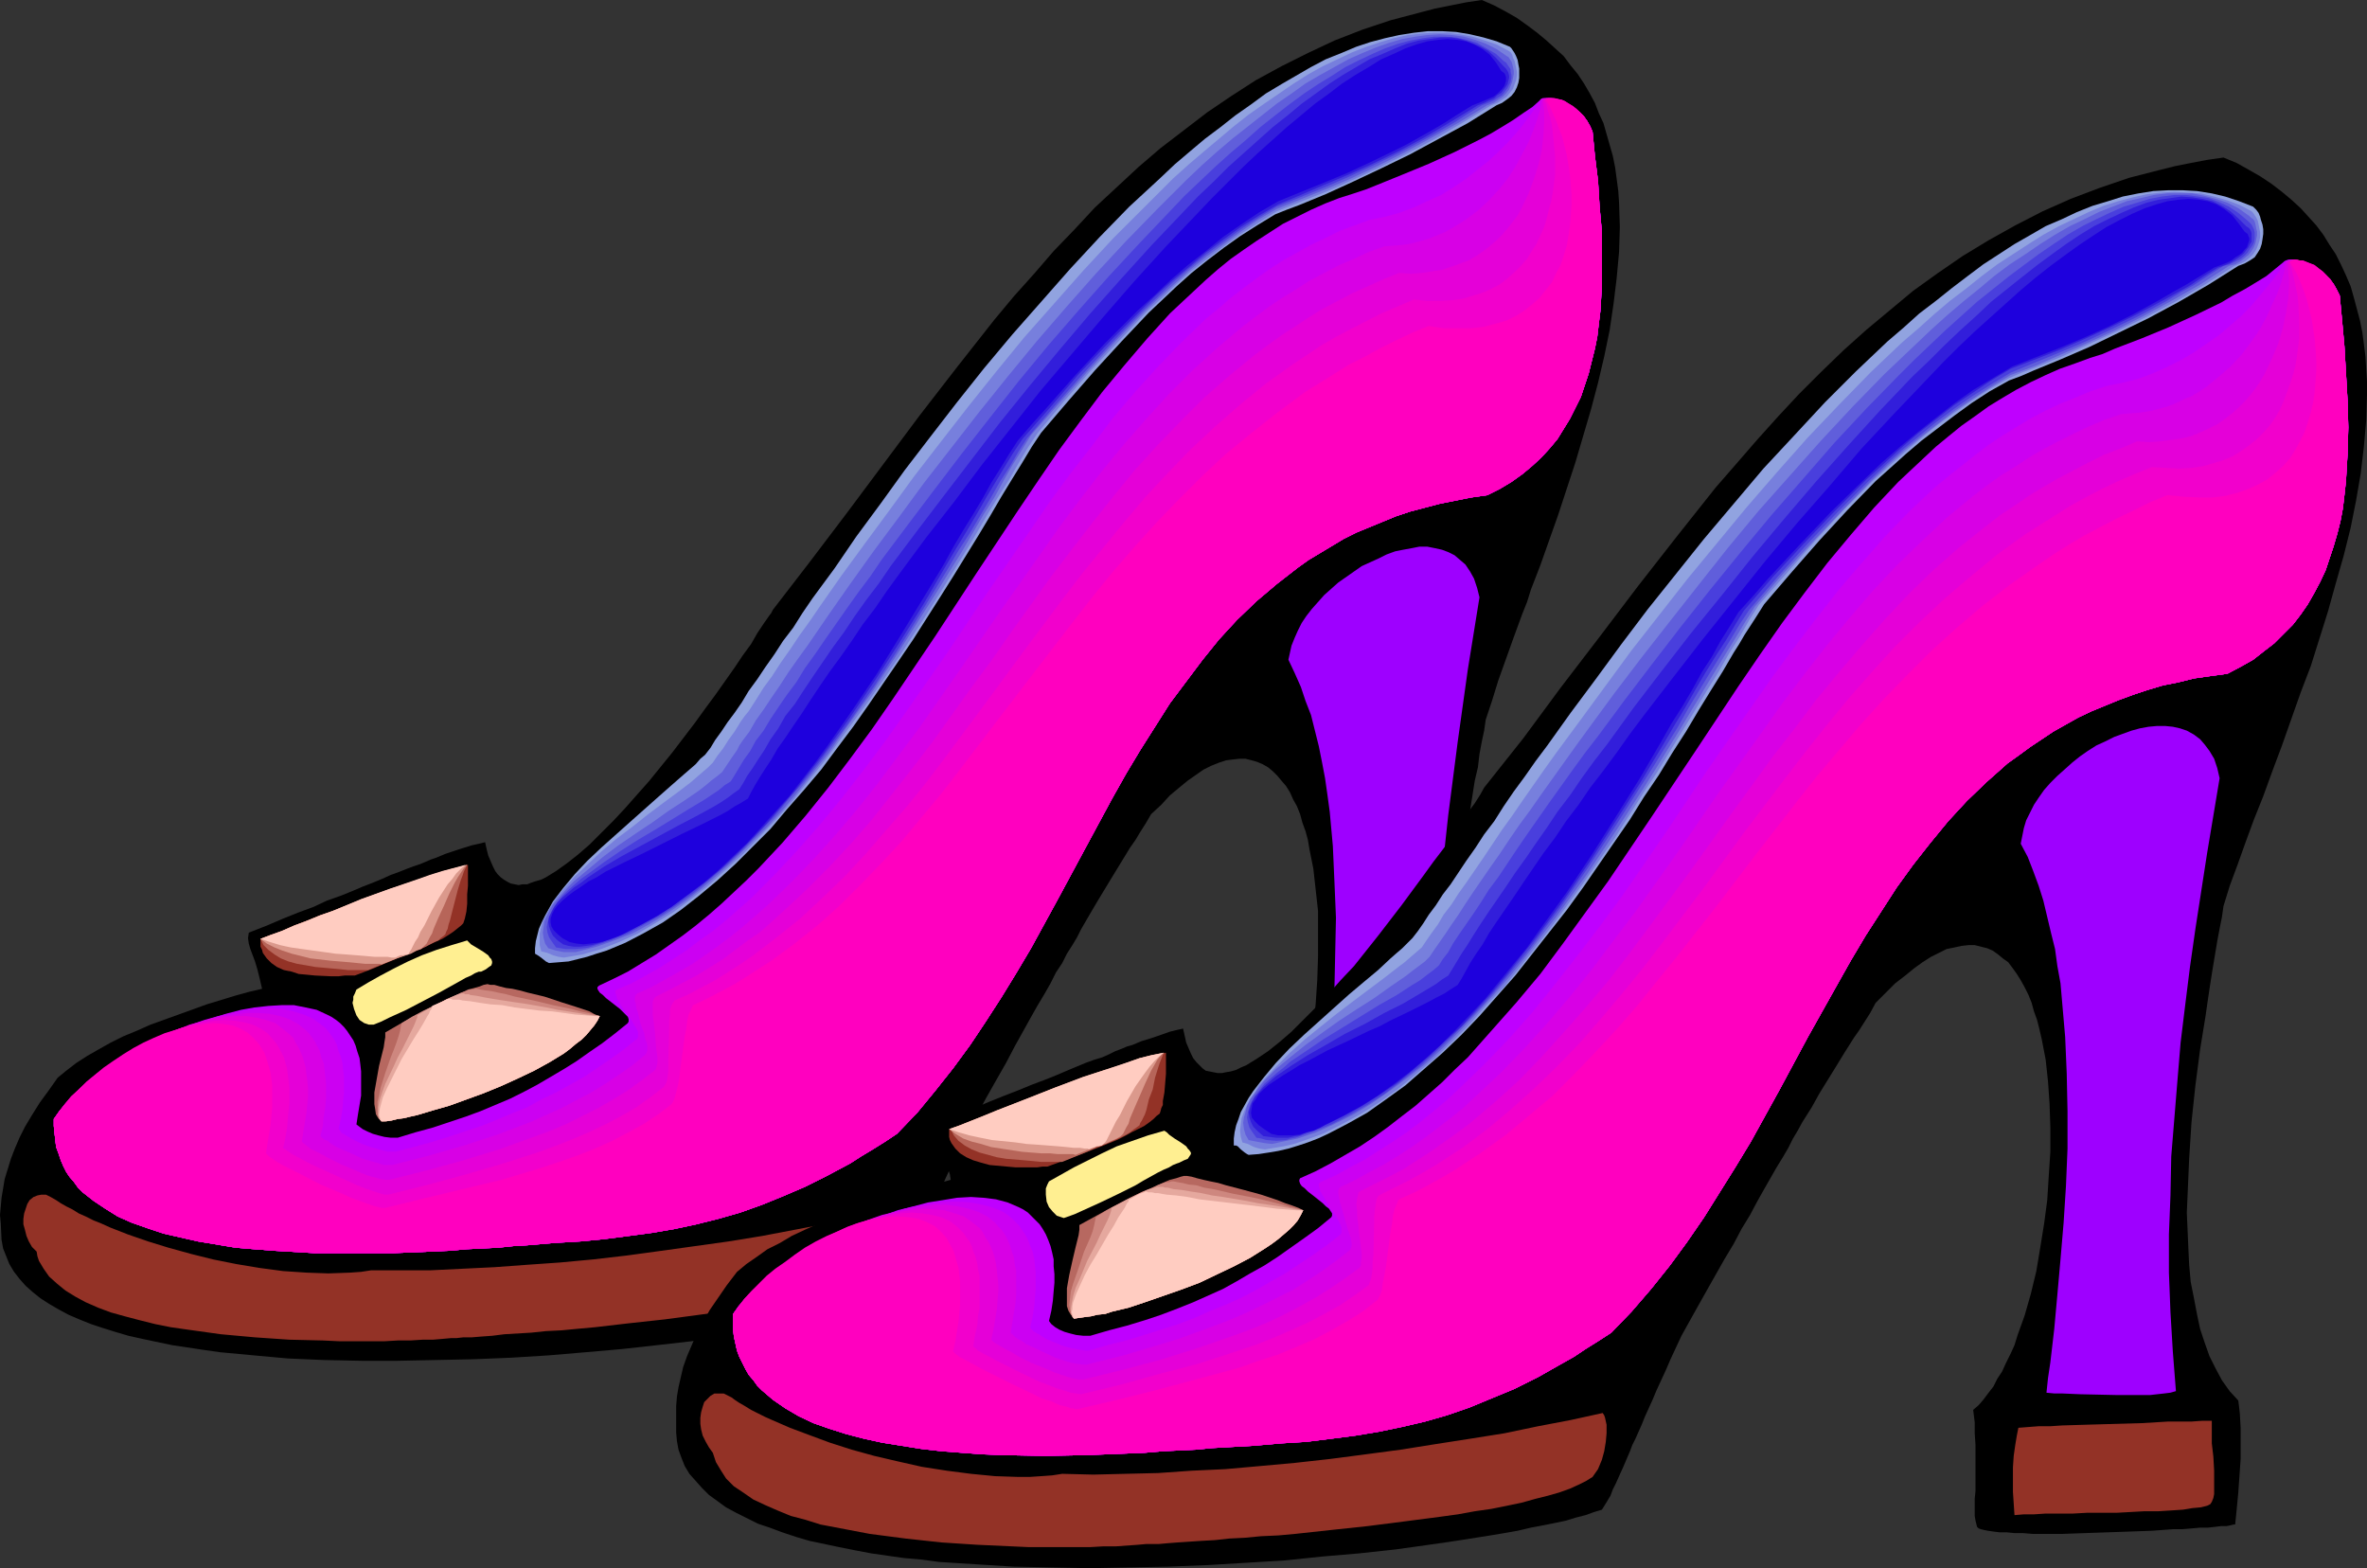
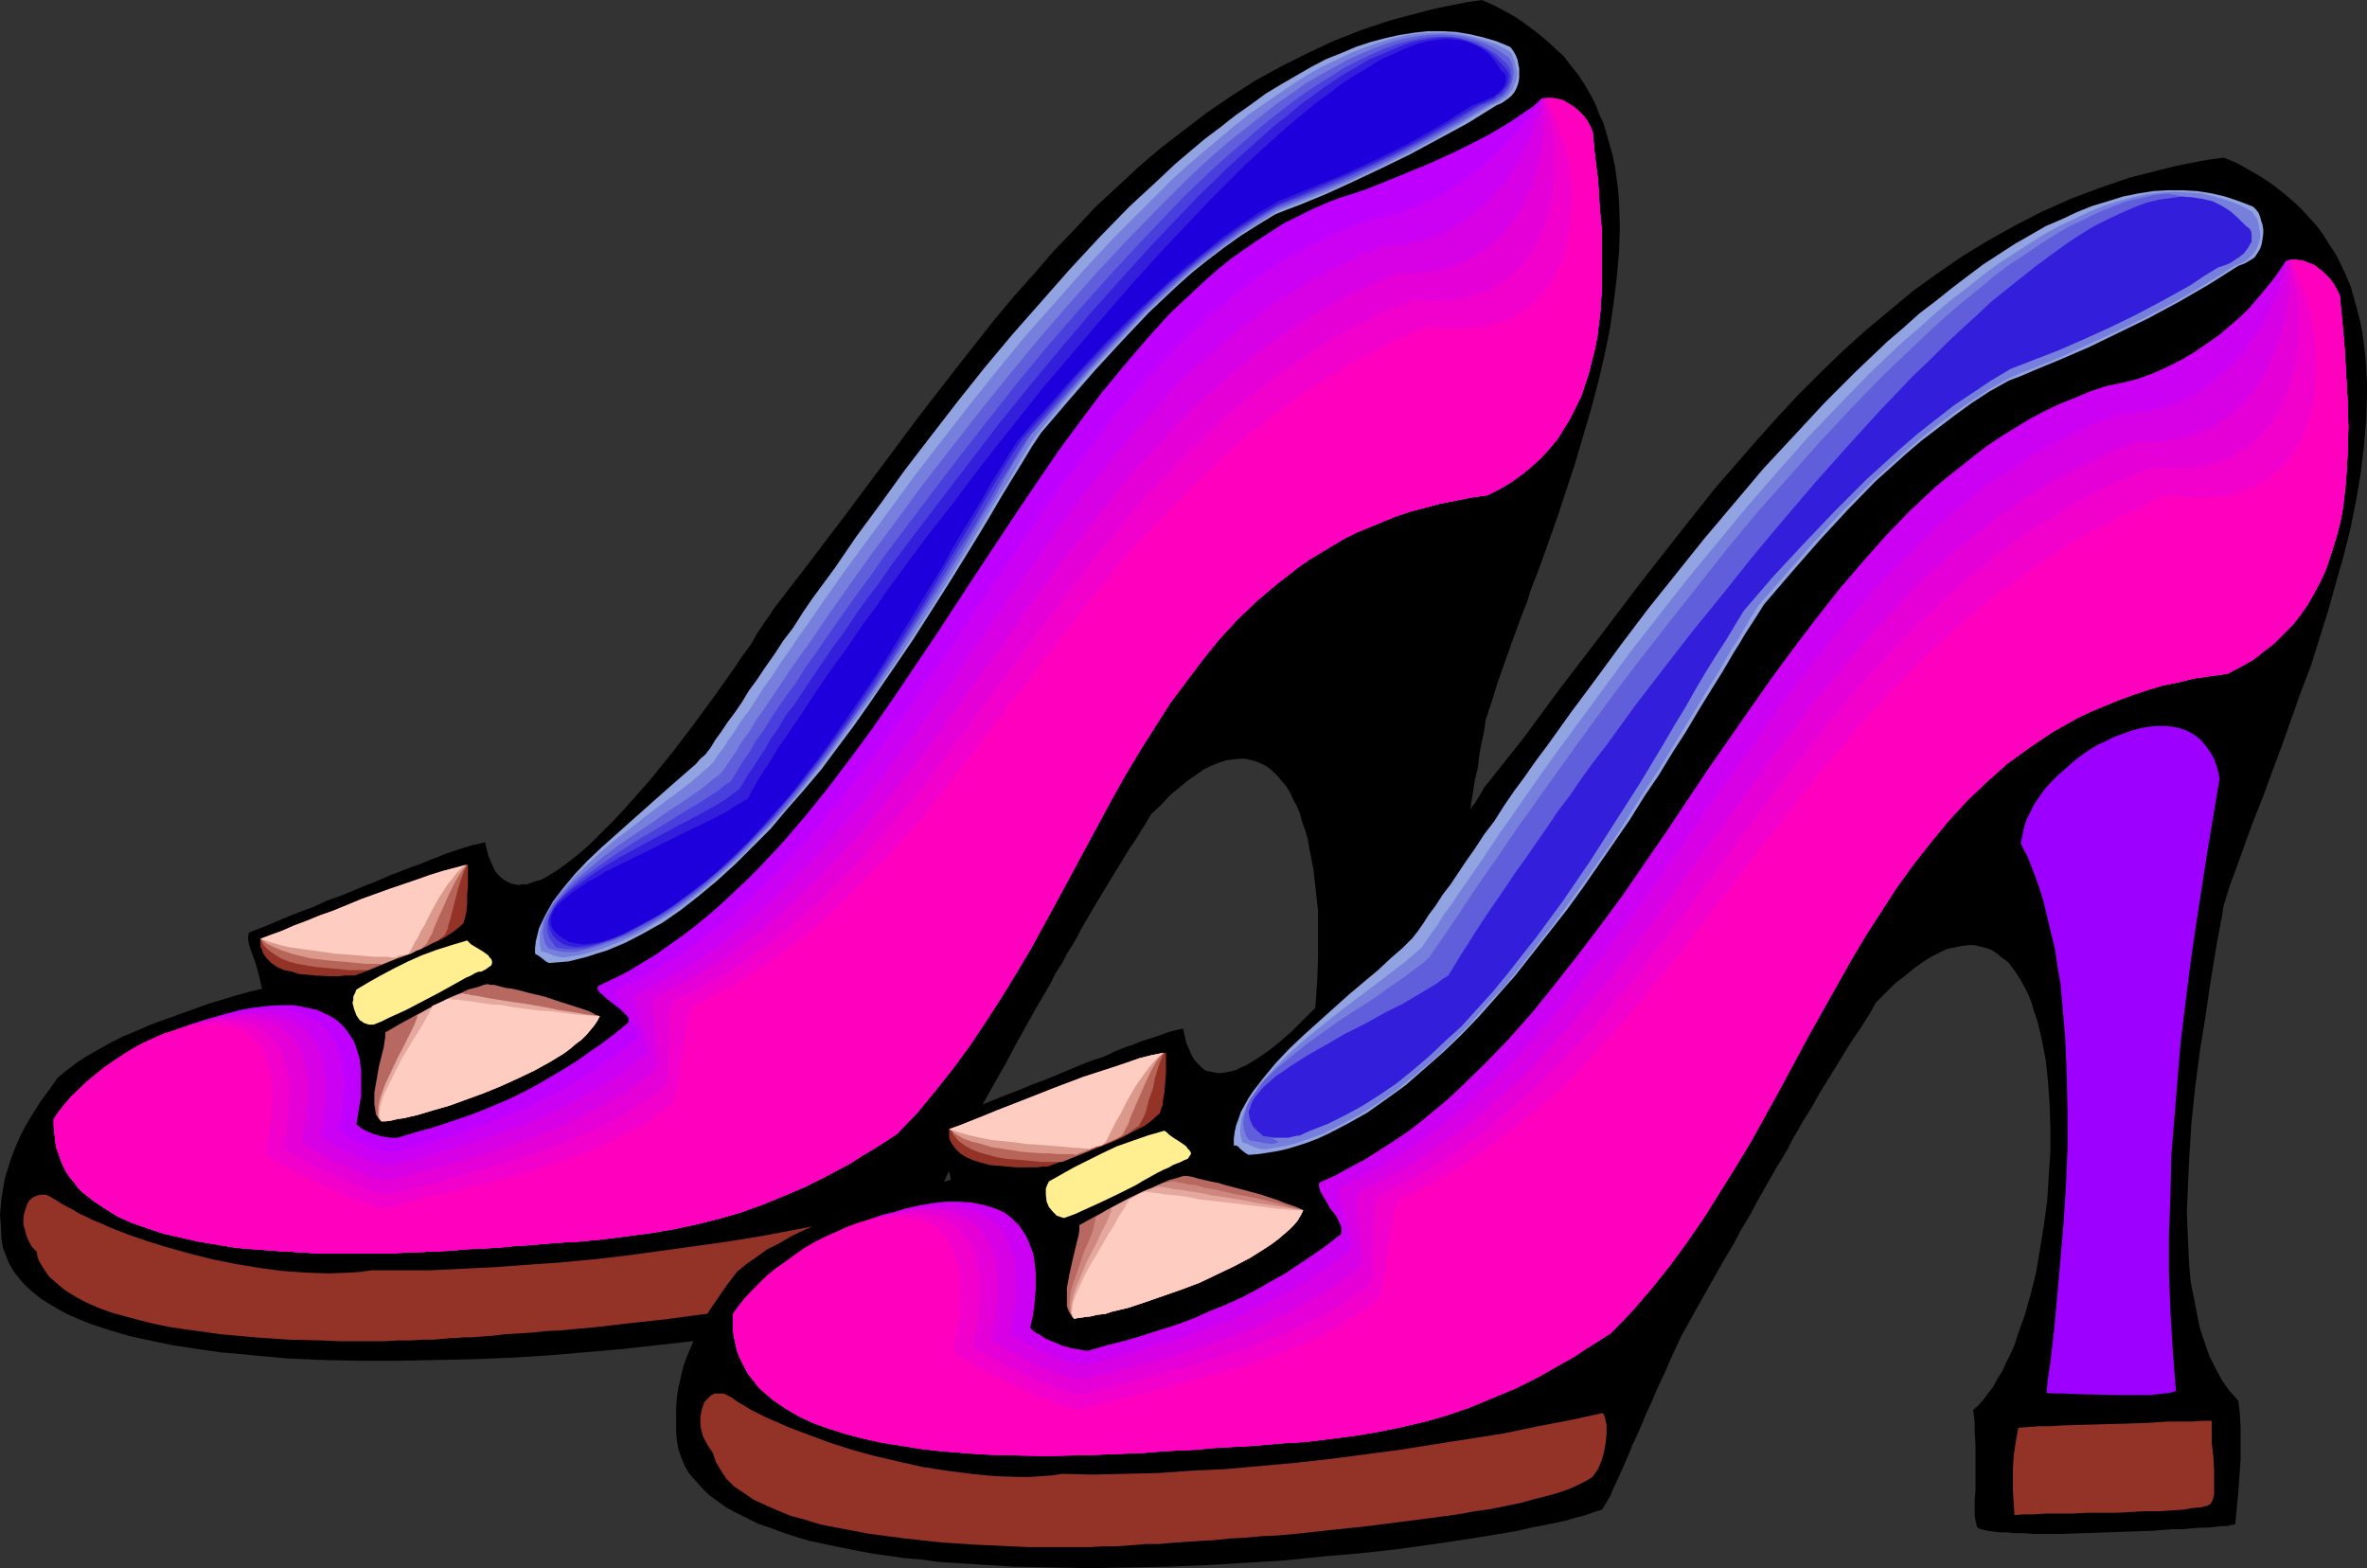
<svg xmlns="http://www.w3.org/2000/svg" xmlns:ns1="http://sodipodi.sourceforge.net/DTD/sodipodi-0.dtd" xmlns:ns2="http://www.inkscape.org/namespaces/inkscape" version="1.0" width="129.766mm" height="85.966mm" id="svg50" ns1:docname="Pumps 3.wmf">
  <rect width="100%" height="100%" fill="#333333" stroke="none" />
  <ns1:namedview id="namedview50" pagecolor="#ffffff" bordercolor="#000000" borderopacity="0.25" ns2:showpageshadow="2" ns2:pageopacity="0.0" ns2:pagecheckerboard="0" ns2:deskcolor="#d1d1d1" ns2:document-units="mm" />
  <defs id="defs1">
    <pattern id="WMFhbasepattern" patternUnits="userSpaceOnUse" width="6" height="6" x="0" y="0" />
  </defs>
  <path style="fill:#000000;fill-opacity:1;fill-rule:evenodd;stroke:none" d="m 259.529,273.21 -0.162,-0.323 -0.323,-0.485 -0.162,-0.808 V 270.786 l -0.162,-0.969 v -1.131 -1.293 -1.454 -5.332 -1.939 -2.1 l -0.162,-2.1 -0.162,-2.424 -0.323,-2.262 1.131,-1.131 0.97,-0.969 0.97,-1.293 0.97,-1.454 0.808,-1.454 0.97,-1.454 0.808,-1.616 0.808,-1.777 1.454,-3.716 1.293,-4.039 1.131,-4.362 1.131,-4.524 0.808,-4.524 0.808,-4.847 0.485,-4.685 0.323,-4.847 0.162,-4.847 v -4.847 -4.685 l -0.485,-4.362 -0.485,-4.362 -0.808,-4.039 -0.323,-1.939 -0.485,-1.777 -0.646,-1.777 -0.485,-1.777 -0.646,-1.616 -0.808,-1.454 -0.646,-1.454 -0.808,-1.293 -0.97,-1.131 -0.808,-0.969 -0.97,-0.969 -0.97,-0.808 -1.131,-0.646 -1.131,-0.485 -1.131,-0.323 -1.293,-0.323 h -1.293 l -1.454,0.162 -1.293,0.162 -1.454,0.485 -1.616,0.646 -1.616,0.808 -1.616,1.131 -1.616,1.131 -1.778,1.454 -1.939,1.616 -1.778,1.939 -2.101,1.939 -1.131,1.939 -1.131,1.777 -0.97,1.616 -1.131,1.616 -1.778,2.908 -1.778,2.908 -3.232,5.332 -1.616,2.747 -1.778,3.07 -0.808,1.616 -0.97,1.616 -1.131,1.777 -0.97,1.939 -1.293,1.939 -1.131,2.262 -1.293,2.262 -1.454,2.424 -1.454,2.585 -1.616,2.908 -1.616,2.908 -1.778,3.393 -1.939,3.393 -2.101,3.716 -2.101,3.878 -2.424,4.201 -0.97,2.424 -1.131,2.262 -0.97,2.1 -0.97,2.1 -0.808,1.939 -0.808,1.939 -0.808,1.777 -0.808,1.616 -0.646,1.454 -0.646,1.454 -0.646,1.454 -0.485,1.293 -0.97,2.262 -0.808,2.1 -0.808,1.616 -0.646,1.454 -0.646,1.293 -0.485,1.131 -0.323,0.808 -0.485,0.808 -0.808,1.131 -1.454,0.646 -1.778,0.485 -1.939,0.485 -1.939,0.485 -2.101,0.646 -2.424,0.485 -2.424,0.485 -2.424,0.485 -2.747,0.485 -2.909,0.485 -2.909,0.646 -3.07,0.485 -3.07,0.323 -3.232,0.646 -6.626,0.808 -7.11,0.808 -7.272,0.808 -7.434,0.646 -7.595,0.646 -7.757,0.485 -7.918,0.323 -7.757,0.162 -7.918,0.162 h -7.595 l -7.757,-0.162 -7.434,-0.323 -7.11,-0.646 -6.949,-0.646 -3.394,-0.485 -3.232,-0.485 -3.232,-0.485 -3.07,-0.646 -3.07,-0.646 -2.909,-0.646 -2.747,-0.808 -2.586,-0.808 -2.424,-0.808 -2.424,-0.969 -2.262,-0.969 -2.101,-1.131 -1.939,-1.131 L 8.403,269.009 6.787,267.716 5.333,266.424 4.04,264.97 2.909,263.515 1.939,261.9 1.293,260.284 0.646,258.668 0.323,256.891 0.162,253.498 0,251.721 l 0.162,-1.777 0.162,-1.777 0.323,-1.939 0.323,-1.939 0.646,-2.1 0.646,-2.1 0.808,-2.1 0.97,-2.262 1.131,-2.262 1.454,-2.424 1.616,-2.585 1.778,-2.424 1.939,-2.747 1.778,-1.454 2.101,-1.616 2.262,-1.454 2.262,-1.293 2.586,-1.454 2.586,-1.293 2.747,-1.131 2.909,-1.293 5.818,-2.1 5.818,-2.1 5.818,-1.777 2.909,-0.808 2.747,-0.646 -0.485,-2.1 -0.485,-1.939 -0.485,-1.616 -0.485,-1.293 -0.485,-1.293 -0.323,-1.131 -0.162,-1.131 0.162,-1.131 3.717,-1.454 3.394,-1.454 3.232,-1.293 3.07,-1.131 2.747,-1.293 2.747,-0.969 2.424,-0.969 2.262,-0.969 2.101,-0.808 1.939,-0.808 1.778,-0.808 1.778,-0.646 1.616,-0.646 1.293,-0.485 1.454,-0.485 1.131,-0.485 1.131,-0.485 0.97,-0.323 1.939,-0.808 1.454,-0.485 1.454,-0.485 2.586,-0.808 1.454,-0.323 1.293,-0.323 0.323,1.454 0.323,1.293 0.485,1.131 0.485,1.131 0.485,0.969 0.485,0.646 0.646,0.646 0.646,0.485 0.808,0.485 0.646,0.323 0.808,0.162 0.808,0.162 0.808,-0.162 h 0.97 l 0.808,-0.323 0.97,-0.323 1.131,-0.323 0.97,-0.485 2.101,-1.293 2.262,-1.616 2.262,-1.777 2.424,-2.1 2.262,-2.262 2.586,-2.585 2.424,-2.585 2.424,-2.747 2.586,-2.908 4.848,-5.978 4.686,-6.14 2.101,-2.908 2.262,-3.07 1.939,-2.747 1.939,-2.747 1.616,-2.424 1.778,-2.424 1.293,-2.262 1.293,-1.939 1.131,-1.616 0.485,-0.646 0.323,-0.646 7.595,-9.856 7.595,-10.017 7.595,-10.179 7.595,-10.179 7.757,-10.017 7.757,-9.856 4.04,-4.847 4.202,-4.685 4.04,-4.685 4.363,-4.524 4.202,-4.524 4.525,-4.201 4.525,-4.201 4.525,-3.878 4.848,-3.716 4.848,-3.716 5.01,-3.393 5.01,-3.231 5.333,-2.908 5.494,-2.747 5.494,-2.585 5.818,-2.262 5.818,-1.939 6.141,-1.616 3.07,-0.808 3.232,-0.646 3.232,-0.646 L 307.04,0 l 2.586,1.131 2.424,1.293 2.262,1.293 2.262,1.616 1.939,1.454 1.939,1.616 1.778,1.616 1.778,1.616 1.454,1.939 1.454,1.777 1.293,1.939 1.131,1.939 1.131,2.1 0.808,2.1 0.97,2.1 0.646,2.262 0.646,2.262 0.646,2.262 0.485,2.424 0.323,2.424 0.323,2.424 0.162,2.424 0.162,5.009 -0.162,5.17 -0.485,5.332 -0.646,5.332 -0.808,5.493 -1.131,5.493 -1.293,5.493 -1.454,5.493 -1.616,5.493 -1.616,5.493 -3.555,10.825 -3.717,10.502 -1.939,5.009 -0.808,2.585 -0.97,2.424 -1.778,4.847 -1.616,4.524 -1.616,4.524 -1.293,4.201 -1.293,3.878 -0.323,2.262 -0.485,2.262 -0.485,2.585 -0.323,2.747 -0.646,2.747 -0.485,3.07 -0.485,3.07 -0.485,3.231 -0.97,6.786 -0.97,6.947 -0.646,7.271 -0.485,7.271 -0.323,7.271 v 3.554 3.554 l 0.162,3.393 0.162,3.393 0.485,3.393 0.485,3.231 0.485,3.07 0.808,2.908 0.808,2.908 1.131,2.585 1.131,2.424 1.293,2.424 1.616,2.1 1.616,1.939 0.162,1.131 0.162,1.454 0.162,2.747 v 3.07 3.231 l -0.323,6.624 -0.162,3.393 -0.323,3.07 -0.323,0.162 h -0.646 l -0.97,0.162 h -0.97 l -1.293,0.162 -1.454,0.162 h -1.454 l -1.778,0.162 -1.778,0.162 h -1.939 l -4.04,0.162 -4.363,0.323 -4.525,0.162 -4.525,0.162 h -4.363 l -4.04,0.162 h -3.717 l -1.778,-0.162 h -1.454 -1.454 l -1.293,-0.162 -0.97,-0.162 -0.97,-0.162 -0.485,-0.162 z" id="path1" />
  <path style="fill:#933226;fill-opacity:1;fill-rule:evenodd;stroke:none" d="m 93.405,277.249 -1.778,0.162 -1.939,0.162 h -2.101 l -2.586,0.162 h -2.586 l -2.747,0.162 h -9.373 l -3.394,-0.162 -6.949,-0.162 -7.11,-0.485 -7.11,-0.646 -6.949,-0.969 -3.394,-0.485 -3.232,-0.646 -3.232,-0.808 -3.07,-0.808 -2.909,-0.808 -2.586,-0.969 -2.586,-1.131 -2.101,-1.131 -2.101,-1.293 -1.778,-1.454 -1.616,-1.454 -1.131,-1.616 -0.97,-1.616 -0.323,-0.969 -0.162,-0.969 -0.97,-0.969 -0.646,-1.131 -0.485,-1.131 -0.323,-1.293 -0.323,-1.131 v -1.131 l 0.162,-1.131 0.323,-0.969 0.323,-0.969 0.485,-0.808 0.808,-0.646 0.808,-0.323 0.808,-0.162 h 0.97 l 0.97,0.485 1.131,0.646 0.97,0.646 1.131,0.646 1.293,0.646 1.293,0.808 1.454,0.646 1.616,0.808 1.616,0.646 1.778,0.808 3.717,1.454 4.202,1.454 4.202,1.293 4.686,1.293 4.525,1.131 4.848,0.969 4.848,0.808 4.848,0.646 4.848,0.323 4.525,0.162 4.525,-0.162 2.262,-0.162 2.101,-0.323 h 6.141 6.141 l 6.626,-0.323 6.626,-0.323 6.626,-0.485 6.949,-0.485 6.949,-0.646 6.949,-0.808 7.11,-0.969 6.949,-0.969 6.949,-0.969 6.949,-1.131 6.787,-1.293 6.787,-1.293 6.626,-1.454 6.464,-1.454 0.162,0.485 0.162,0.485 0.323,1.454 v 1.454 1.777 l -0.323,1.939 -0.646,1.777 -0.808,1.777 -1.131,1.454 -1.131,0.808 -1.454,0.808 -1.939,0.808 -1.939,0.808 -2.262,0.646 -2.586,0.646 -2.747,0.646 -2.909,0.646 -3.07,0.646 -3.232,0.646 -3.394,0.485 -3.555,0.646 -7.11,0.969 -7.272,0.969 -7.434,0.808 -6.949,0.808 -3.555,0.323 -3.394,0.323 -3.232,0.162 -3.07,0.323 -2.747,0.162 -2.747,0.162 -2.586,0.323 -2.262,0.162 -1.939,0.162 h -1.778 l -1.454,0.162 z" id="path2" />
  <path style="fill:#933226;fill-opacity:1;fill-rule:evenodd;stroke:none" d="m 266.64,270.624 -0.323,-2.262 -0.162,-2.262 v -2.424 -2.424 l 0.162,-2.424 0.323,-2.1 0.323,-1.939 0.323,-1.777 h 1.778 l 2.262,-0.162 2.101,-0.162 h 2.424 l 5.171,-0.323 10.827,-0.323 5.01,-0.162 h 2.424 l 2.262,-0.162 h 2.262 1.778 v 1.939 l 0.323,2.424 0.162,2.747 0.162,2.747 0.162,2.424 v 1.131 l -0.162,0.969 -0.162,0.969 -0.162,0.646 -0.323,0.485 -0.485,0.323 -0.646,0.162 -0.646,0.162 -1.616,0.323 -2.101,0.162 -2.262,0.162 -2.424,0.162 -2.747,0.162 -5.818,0.162 -2.909,0.162 h -5.656 l -2.747,0.162 h -2.586 l -2.262,0.162 h -2.101 z" id="path3" />
-   <path style="fill:#9e00ff;fill-opacity:1;fill-rule:evenodd;stroke:none" d="m 272.78,246.228 0.323,-3.07 0.485,-3.07 0.646,-6.624 0.646,-6.786 0.646,-7.109 0.485,-7.109 0.485,-7.432 0.162,-7.432 0.162,-7.432 -0.323,-7.594 -0.323,-7.271 -0.646,-7.109 -0.485,-3.554 -0.485,-3.393 -0.646,-3.393 -0.646,-3.231 -0.808,-3.231 -0.808,-3.231 -1.131,-2.908 -0.97,-2.908 -1.293,-2.908 -1.293,-2.747 0.323,-1.454 0.323,-1.454 0.646,-1.616 0.646,-1.454 0.808,-1.616 0.97,-1.454 1.131,-1.454 1.293,-1.454 1.293,-1.454 1.454,-1.293 1.454,-1.293 1.616,-1.131 1.616,-1.131 1.616,-1.131 1.778,-0.808 1.778,-0.808 1.616,-0.808 1.778,-0.646 1.616,-0.323 1.778,-0.323 1.616,-0.323 h 1.616 l 1.616,0.323 1.454,0.323 1.293,0.485 1.293,0.646 1.131,0.969 1.131,0.969 0.97,1.454 0.808,1.454 0.646,1.939 0.485,1.939 -2.424,15.026 -2.101,15.026 -1.939,15.026 -0.808,7.432 -0.646,7.594 -0.646,7.594 -0.485,7.755 -0.323,7.594 -0.162,7.594 v 7.917 l 0.323,7.755 0.485,7.917 0.646,7.917 -1.131,0.162 -1.293,0.162 h -1.293 l -1.454,0.162 -3.232,0.162 h -3.394 l -7.272,-0.162 -3.394,-0.162 z" id="path4" />
  <path style="fill:#bf00ff;fill-opacity:1;fill-rule:evenodd;stroke:none" d="m 109.08,258.022 -2.747,0.162 -3.07,0.323 -3.232,0.162 -3.394,0.162 -3.555,0.323 -3.717,0.162 -7.757,0.323 h -8.242 -8.242 l -8.242,-0.485 -4.202,-0.323 -3.878,-0.323 -3.878,-0.646 -3.878,-0.646 -3.555,-0.808 -3.555,-0.808 -3.394,-1.131 -3.232,-1.131 -2.909,-1.293 -2.586,-1.616 -2.424,-1.616 -2.262,-1.777 -0.97,-0.969 -0.808,-1.131 -0.97,-1.131 -0.646,-0.969 -0.646,-1.293 -0.485,-1.131 -0.485,-1.454 -0.485,-1.293 -0.162,-1.293 -0.162,-1.454 -0.162,-1.616 v -1.454 l 1.131,-1.616 1.293,-1.616 1.616,-1.616 1.939,-1.616 1.939,-1.616 2.424,-1.777 2.424,-1.616 2.586,-1.616 2.586,-1.454 2.909,-1.454 2.909,-1.454 2.909,-1.293 3.07,-1.131 2.909,-0.969 3.07,-0.969 3.07,-0.808 2.747,-0.485 2.909,-0.323 2.747,-0.162 h 2.586 l 2.424,0.485 2.262,0.485 2.101,0.969 0.97,0.485 0.97,0.646 0.808,0.646 0.808,0.808 0.646,0.808 0.646,0.969 0.646,0.969 0.485,1.131 0.323,1.131 0.485,1.454 0.162,1.293 0.162,1.454 v 1.616 1.616 1.777 l -0.323,1.939 -0.323,1.939 -0.323,2.1 0.646,0.485 0.646,0.485 0.97,0.485 1.131,0.485 1.131,0.323 1.293,0.323 1.293,0.162 h 1.454 l 3.717,-1.131 3.555,-0.969 3.394,-1.131 3.394,-1.131 3.07,-1.131 3.07,-1.293 3.07,-1.293 2.909,-1.454 2.747,-1.454 2.747,-1.616 2.747,-1.616 2.586,-1.616 2.747,-1.939 2.586,-1.777 2.747,-2.1 2.586,-2.1 0.162,-0.323 v -0.485 l -0.162,-0.485 -0.485,-0.485 -0.485,-0.485 -0.646,-0.646 -1.454,-1.131 -1.454,-1.131 -0.646,-0.646 -0.646,-0.485 -0.323,-0.485 -0.162,-0.323 v -0.323 l 0.323,-0.323 3.07,-1.454 2.909,-1.454 2.909,-1.777 2.909,-1.777 2.747,-1.939 2.747,-1.939 2.747,-2.1 2.747,-2.262 2.586,-2.262 2.586,-2.424 2.586,-2.424 2.586,-2.585 4.848,-5.17 4.848,-5.655 4.686,-5.816 4.525,-5.978 4.525,-6.14 4.363,-6.301 8.726,-12.925 8.565,-13.087 8.565,-12.925 4.363,-6.463 4.202,-6.14 4.525,-6.14 4.363,-5.816 4.686,-5.655 4.686,-5.493 4.686,-5.17 2.586,-2.424 2.424,-2.262 2.424,-2.262 2.586,-2.262 2.586,-2.1 2.747,-1.939 2.586,-1.777 2.747,-1.777 2.747,-1.777 2.909,-1.454 2.909,-1.454 2.909,-1.293 2.909,-1.131 3.07,-0.969 2.424,-0.808 2.424,-0.969 5.171,-2.1 5.494,-2.262 5.333,-2.424 5.171,-2.585 2.424,-1.293 2.424,-1.454 2.101,-1.293 2.101,-1.454 1.939,-1.293 1.616,-1.454 0.162,-0.162 0.323,-0.162 h 0.323 0.646 0.646 l 0.808,0.162 0.808,0.162 0.808,0.323 0.97,0.485 0.808,0.485 0.97,0.646 0.808,0.646 0.808,0.808 0.808,0.969 0.646,1.131 0.485,1.131 0.485,5.009 0.646,5.17 0.323,5.332 0.485,5.332 v 5.493 5.493 l -0.323,5.332 -0.323,2.585 -0.323,2.747 -0.485,2.424 -0.646,2.585 -0.646,2.585 -0.808,2.424 -0.808,2.424 -1.131,2.262 -1.131,2.262 -1.293,2.1 -1.293,2.1 -1.616,1.939 -1.778,1.939 -1.939,1.777 -1.939,1.616 -2.262,1.616 -2.424,1.454 -2.586,1.293 -3.394,0.485 -3.232,0.646 -3.232,0.646 -3.07,0.808 -3.07,0.808 -2.909,0.969 -2.747,1.131 -2.747,1.131 -2.747,1.131 -2.586,1.293 -2.424,1.454 -2.424,1.454 -2.424,1.454 -2.262,1.616 -4.363,3.393 -4.202,3.554 -4.04,3.878 -3.717,4.039 -3.394,4.201 -3.394,4.524 -3.394,4.524 -3.07,4.847 -3.07,4.847 -2.909,4.847 -2.909,5.17 -5.494,10.179 -5.656,10.502 -5.656,10.34 -3.07,5.17 -3.07,5.009 -3.232,5.009 -3.232,4.847 -3.555,4.847 -3.717,4.685 -3.717,4.524 -4.202,4.362 -2.424,1.616 -2.586,1.616 -2.424,1.454 -2.262,1.454 -4.848,2.585 -4.525,2.262 -4.525,1.939 -4.363,1.777 -4.525,1.616 -4.525,1.293 -4.525,1.131 -4.525,0.969 -4.686,0.808 -4.848,0.646 -5.01,0.646 -5.01,0.485 -5.494,0.323 z" id="path5" />
  <path style="fill:#cc00f2;fill-opacity:1;fill-rule:evenodd;stroke:none" d="m 109.08,258.022 -2.747,0.162 -3.07,0.323 -3.232,0.162 -3.394,0.162 -3.555,0.323 -3.717,0.162 -7.757,0.323 h -8.242 -8.242 l -8.242,-0.485 -4.202,-0.323 -3.878,-0.323 -3.878,-0.646 -3.878,-0.646 -3.555,-0.808 -3.555,-0.808 -3.394,-1.131 -3.232,-1.131 -2.909,-1.293 -2.586,-1.616 -2.424,-1.616 -2.262,-1.777 -0.97,-0.969 -0.808,-1.131 -0.97,-1.131 -0.646,-0.969 -0.646,-1.293 -0.485,-1.131 -0.485,-1.454 -0.485,-1.293 -0.162,-1.293 -0.162,-1.454 -0.162,-1.616 v -1.454 l 1.131,-1.616 1.293,-1.616 1.454,-1.616 1.778,-1.616 2.101,-1.616 2.262,-1.616 2.262,-1.616 2.424,-1.454 2.586,-1.616 2.747,-1.454 2.747,-1.293 2.747,-1.293 2.909,-1.131 2.747,-0.969 2.909,-0.808 2.747,-0.646 2.747,-0.485 2.747,-0.323 2.586,-0.162 2.424,0.162 2.262,0.485 2.101,0.646 1.939,0.808 0.808,0.646 0.97,0.646 0.808,0.646 0.646,0.808 0.646,0.808 0.646,0.969 0.485,0.969 0.323,1.293 0.485,1.131 0.323,1.293 0.162,1.454 0.162,1.454 v 3.231 l -0.162,1.777 -0.162,1.939 -0.323,1.777 -0.485,2.1 0.323,0.323 0.323,0.485 0.646,0.323 0.485,0.323 1.454,0.808 1.616,0.808 1.778,0.646 1.778,0.485 1.778,0.485 h 1.616 l 3.717,-0.969 3.555,-0.969 3.717,-1.131 3.394,-1.131 3.394,-1.131 3.232,-1.293 3.07,-1.293 3.232,-1.293 2.909,-1.616 3.07,-1.454 2.909,-1.616 2.909,-1.616 5.494,-3.716 2.909,-2.1 2.586,-2.1 0.162,-0.323 v -0.485 -0.646 l -0.323,-0.646 -0.485,-0.808 -0.485,-0.808 -1.131,-1.616 -1.131,-1.616 -0.485,-0.808 -0.323,-0.646 -0.162,-0.646 -0.162,-0.485 v -0.323 l 0.323,-0.323 3.07,-1.293 2.909,-1.616 2.909,-1.616 2.747,-1.777 2.747,-1.777 2.747,-2.1 2.747,-1.939 2.586,-2.1 2.586,-2.262 2.586,-2.262 4.848,-4.847 4.848,-5.17 4.686,-5.332 4.525,-5.493 4.525,-5.816 4.363,-5.816 4.363,-6.14 8.565,-12.279 8.403,-12.602 8.565,-12.441 4.202,-6.14 4.363,-5.978 4.525,-5.816 4.363,-5.816 4.686,-5.493 4.686,-5.17 4.848,-5.009 5.01,-4.847 2.586,-2.1 2.586,-2.262 2.747,-2.1 2.586,-1.939 2.747,-1.939 2.747,-1.777 2.909,-1.616 2.909,-1.616 3.07,-1.454 2.909,-1.454 3.07,-1.131 3.07,-1.131 3.232,-0.646 2.909,-0.808 3.07,-1.131 2.747,-1.293 2.909,-1.293 2.586,-1.616 2.424,-1.616 2.424,-1.939 2.262,-1.777 2.101,-1.939 1.939,-1.939 1.616,-1.777 1.616,-1.939 1.293,-1.777 1.293,-1.777 0.97,-1.616 0.162,-0.162 0.323,-0.162 h 0.485 0.646 0.646 l 0.808,0.162 0.808,0.162 0.808,0.323 0.808,0.485 0.97,0.485 0.808,0.646 0.808,0.646 0.808,0.808 0.808,0.969 0.646,1.131 0.485,1.131 0.485,5.009 0.646,5.17 0.323,5.332 0.485,5.332 v 5.493 5.493 l -0.323,5.332 -0.323,2.585 -0.323,2.747 -0.485,2.424 -0.646,2.585 -0.646,2.585 -0.808,2.424 -0.808,2.424 -1.131,2.262 -1.131,2.262 -1.293,2.1 -1.293,2.1 -1.616,1.939 -1.778,1.939 -1.939,1.777 -1.939,1.616 -2.262,1.616 -2.424,1.454 -2.586,1.293 -3.394,0.485 -3.232,0.646 -3.232,0.646 -3.07,0.808 -3.07,0.808 -2.909,0.969 -2.747,1.131 -2.747,1.131 -2.747,1.131 -2.586,1.293 -2.424,1.454 -2.424,1.454 -2.424,1.454 -2.262,1.616 -4.363,3.393 -4.202,3.554 -4.04,3.878 -3.717,4.039 -3.394,4.201 -3.394,4.524 -3.394,4.524 -3.07,4.847 -3.07,4.847 -2.909,4.847 -2.909,5.17 -5.494,10.179 -5.656,10.502 -5.656,10.34 -3.07,5.17 -3.07,5.009 -3.232,5.009 -3.232,4.847 -3.555,4.847 -3.717,4.685 -3.717,4.524 -4.202,4.362 -2.424,1.616 -2.586,1.616 -2.424,1.454 -2.262,1.454 -4.848,2.585 -4.525,2.262 -4.525,1.939 -4.363,1.777 -4.525,1.616 -4.525,1.293 -4.525,1.131 -4.525,0.969 -4.686,0.808 -4.848,0.646 -5.01,0.646 -5.01,0.485 -5.494,0.323 z" id="path6" />
  <path style="fill:#d800e5;fill-opacity:1;fill-rule:evenodd;stroke:none" d="m 109.08,258.022 -2.747,0.162 -3.07,0.323 -3.232,0.162 -3.394,0.162 -3.555,0.323 -3.717,0.162 -7.757,0.323 h -8.242 -8.242 l -8.242,-0.485 -4.202,-0.323 -3.878,-0.323 -3.878,-0.646 -3.878,-0.646 -3.555,-0.808 -3.555,-0.808 -3.394,-1.131 -3.232,-1.131 -2.909,-1.293 -2.586,-1.616 -2.424,-1.616 -2.262,-1.777 -0.97,-0.969 -0.808,-1.131 -0.97,-1.131 -0.646,-0.969 -0.646,-1.293 -0.485,-1.131 -0.485,-1.454 -0.485,-1.293 -0.162,-1.293 -0.162,-1.454 -0.162,-1.616 v -1.454 l 1.131,-1.616 1.293,-1.454 1.454,-1.616 1.778,-1.777 1.939,-1.454 1.939,-1.616 2.262,-1.616 2.262,-1.454 5.01,-2.908 2.586,-1.293 2.747,-1.131 2.586,-0.969 2.747,-0.969 2.586,-0.808 2.586,-0.646 2.586,-0.323 2.586,-0.323 h 2.262 l 2.262,0.162 2.262,0.485 1.939,0.646 1.778,0.969 1.616,1.293 0.646,0.646 0.646,0.808 0.646,0.969 0.485,0.969 0.485,0.969 0.323,1.293 0.485,1.131 0.162,1.293 0.162,1.454 0.162,1.454 v 3.231 l -0.162,1.777 -0.323,1.939 -0.162,1.939 -0.485,2.1 0.323,0.323 0.323,0.323 0.808,0.323 0.808,0.646 0.808,0.485 0.97,0.485 2.262,0.969 2.424,1.131 2.262,0.646 1.131,0.323 0.97,0.323 h 0.97 0.808 l 7.595,-1.939 7.272,-2.1 6.949,-2.262 3.394,-1.293 3.394,-1.293 3.232,-1.454 3.232,-1.454 3.07,-1.616 3.07,-1.616 2.909,-1.777 2.909,-1.939 2.747,-1.939 2.586,-2.1 0.323,-0.485 0.162,-0.485 v -0.808 l -0.162,-0.808 -0.323,-0.969 -0.162,-0.969 -0.808,-2.1 -0.485,-2.1 -0.323,-0.969 -0.162,-0.969 -0.162,-0.646 v -0.646 l 0.162,-0.485 0.323,-0.323 2.909,-1.293 2.909,-1.616 2.909,-1.616 2.747,-1.616 2.586,-1.777 2.747,-1.939 2.586,-1.939 2.586,-2.1 5.01,-4.362 4.848,-4.685 4.686,-4.847 4.525,-5.009 4.525,-5.332 4.363,-5.493 4.202,-5.655 4.363,-5.816 8.242,-11.794 8.242,-11.956 8.403,-11.956 4.202,-5.978 4.363,-5.816 4.363,-5.655 4.525,-5.493 4.686,-5.332 4.686,-5.17 4.848,-4.847 5.171,-4.685 5.171,-4.362 2.747,-2.1 2.586,-1.939 2.909,-1.939 2.909,-1.777 2.747,-1.777 3.07,-1.616 3.07,-1.616 3.07,-1.293 3.07,-1.454 3.232,-1.131 1.939,-0.162 1.939,-0.162 1.939,-0.323 1.778,-0.485 1.616,-0.485 1.616,-0.646 1.616,-0.646 1.454,-0.808 2.909,-1.777 2.586,-1.939 2.262,-2.1 2.101,-2.262 1.939,-2.424 1.616,-2.585 1.293,-2.424 1.293,-2.424 0.97,-2.424 0.808,-2.262 0.646,-2.1 0.323,-1.939 0.162,-0.162 0.323,-0.162 h 0.485 0.485 0.646 l 0.808,0.162 0.646,0.162 0.97,0.323 0.808,0.485 0.808,0.485 0.808,0.646 0.97,0.646 0.646,0.808 0.808,0.969 0.646,1.131 0.485,1.131 0.485,5.009 0.646,5.17 0.323,5.332 0.485,5.332 v 5.493 5.493 l -0.323,5.332 -0.323,2.585 -0.323,2.747 -0.485,2.424 -0.646,2.585 -0.646,2.585 -0.808,2.424 -0.808,2.424 -1.131,2.262 -1.131,2.262 -1.293,2.1 -1.293,2.1 -1.616,1.939 -1.778,1.939 -1.939,1.777 -1.939,1.616 -2.262,1.616 -2.424,1.454 -2.586,1.293 -3.394,0.485 -3.232,0.646 -3.232,0.646 -3.07,0.808 -3.07,0.808 -2.909,0.969 -2.747,1.131 -2.747,1.131 -2.747,1.131 -2.586,1.293 -2.424,1.454 -2.424,1.454 -2.424,1.454 -2.262,1.616 -4.363,3.393 -4.202,3.554 -4.04,3.878 -3.717,4.039 -3.394,4.201 -3.394,4.524 -3.394,4.524 -3.07,4.847 -3.07,4.847 -2.909,4.847 -2.909,5.17 -5.494,10.179 -5.656,10.502 -5.656,10.34 -3.07,5.17 -3.07,5.009 -3.232,5.009 -3.232,4.847 -3.555,4.847 -3.717,4.685 -3.717,4.524 -4.202,4.362 -2.424,1.616 -2.586,1.616 -2.424,1.454 -2.262,1.454 -4.848,2.585 -4.525,2.262 -4.525,1.939 -4.363,1.777 -4.525,1.616 -4.525,1.293 -4.525,1.131 -4.525,0.969 -4.686,0.808 -4.848,0.646 -5.01,0.646 -5.01,0.485 -5.494,0.323 z" id="path7" />
  <path style="fill:#e500d8;fill-opacity:1;fill-rule:evenodd;stroke:none" d="m 109.08,258.022 -2.747,0.162 -3.07,0.323 -3.232,0.162 -3.394,0.162 -3.555,0.323 -3.717,0.162 -7.757,0.323 h -8.242 -8.242 l -8.242,-0.485 -4.202,-0.323 -3.878,-0.323 -3.878,-0.646 -3.878,-0.646 -3.555,-0.808 -3.555,-0.808 -3.394,-1.131 -3.232,-1.131 -2.909,-1.293 -2.586,-1.616 -2.424,-1.616 -2.262,-1.777 -0.97,-0.969 -0.808,-1.131 -0.97,-1.131 -0.646,-0.969 -0.646,-1.293 -0.485,-1.131 -0.485,-1.454 -0.485,-1.293 -0.162,-1.293 -0.162,-1.454 -0.162,-1.616 v -1.454 l 1.131,-1.616 1.293,-1.454 1.293,-1.616 1.778,-1.616 1.778,-1.616 1.939,-1.616 2.101,-1.454 2.262,-1.454 2.262,-1.454 2.424,-1.293 2.424,-1.293 2.424,-1.131 2.586,-0.969 2.424,-0.969 2.424,-0.646 2.424,-0.646 2.424,-0.323 2.262,-0.162 h 2.262 l 2.101,0.323 1.939,0.485 1.939,0.646 1.454,1.131 1.616,1.293 0.646,0.646 0.485,0.969 0.485,0.808 0.485,0.969 0.485,1.131 0.323,1.131 0.323,1.131 0.162,1.454 0.162,1.293 0.162,1.616 v 1.616 l -0.162,1.616 -0.162,1.777 -0.323,1.939 -0.323,1.939 -0.323,2.1 0.323,0.323 0.646,0.485 0.808,0.646 0.97,0.485 1.293,0.646 1.131,0.646 2.909,1.454 3.07,1.293 1.454,0.646 1.293,0.485 1.293,0.323 1.131,0.323 1.131,0.162 h 0.646 l 7.757,-1.939 7.595,-2.1 7.434,-2.262 3.555,-1.293 3.555,-1.293 3.555,-1.293 3.394,-1.454 3.232,-1.616 3.232,-1.616 3.07,-1.777 2.909,-1.777 2.909,-2.1 2.747,-2.1 0.323,-0.323 0.162,-0.646 0.162,-0.808 v -0.969 l -0.162,-1.131 -0.162,-1.293 -0.162,-2.585 -0.323,-2.585 -0.162,-1.293 v -0.969 -0.969 -0.808 l 0.323,-0.646 0.323,-0.323 2.909,-1.454 2.747,-1.454 2.747,-1.454 2.909,-1.777 2.586,-1.616 2.586,-1.939 2.586,-1.939 2.586,-1.777 4.848,-4.362 4.686,-4.362 4.686,-4.685 4.525,-4.847 4.363,-5.009 4.202,-5.332 4.202,-5.332 4.202,-5.493 8.08,-11.31 4.202,-5.655 4.04,-5.816 8.242,-11.471 4.202,-5.493 4.363,-5.655 4.363,-5.493 4.363,-5.332 4.686,-5.17 4.848,-5.009 4.848,-4.847 5.171,-4.524 5.333,-4.362 2.586,-1.939 2.909,-2.1 2.747,-1.777 2.909,-1.939 2.909,-1.777 3.07,-1.616 3.07,-1.616 3.232,-1.454 3.232,-1.454 3.232,-1.293 2.424,0.162 2.262,-0.162 2.101,-0.323 2.101,-0.323 1.939,-0.646 1.778,-0.646 1.778,-0.646 1.616,-0.969 1.454,-0.969 1.454,-1.131 1.293,-1.131 1.131,-1.131 1.131,-1.293 1.131,-1.454 0.97,-1.293 0.808,-1.454 1.454,-3.07 1.131,-3.07 0.97,-3.07 0.646,-2.908 0.323,-3.07 0.162,-2.585 V 22.942 l -0.162,-1.131 -0.162,-1.131 0.323,-0.162 0.323,-0.162 h 0.323 0.646 0.646 l 0.646,0.162 0.808,0.162 0.808,0.323 0.808,0.485 0.808,0.485 0.808,0.646 0.808,0.646 0.808,0.808 0.646,0.969 0.646,1.131 0.485,1.131 0.485,5.009 0.646,5.17 0.323,5.332 0.485,5.332 v 5.493 5.493 l -0.323,5.332 -0.323,2.585 -0.323,2.747 -0.485,2.424 -0.646,2.585 -0.646,2.585 -0.808,2.424 -0.808,2.424 -1.131,2.262 -1.131,2.262 -1.293,2.1 -1.293,2.1 -1.616,1.939 -1.778,1.939 -1.939,1.777 -1.939,1.616 -2.262,1.616 -2.424,1.454 -2.586,1.293 -3.394,0.485 -3.232,0.646 -3.232,0.646 -3.07,0.808 -3.07,0.808 -2.909,0.969 -2.747,1.131 -2.747,1.131 -2.747,1.131 -2.586,1.293 -2.424,1.454 -2.424,1.454 -2.424,1.454 -2.262,1.616 -4.363,3.393 -4.202,3.554 -4.04,3.878 -3.717,4.039 -3.394,4.201 -3.394,4.524 -3.394,4.524 -3.07,4.847 -3.07,4.847 -2.909,4.847 -2.909,5.17 -5.494,10.179 -5.656,10.502 -5.656,10.34 -3.07,5.17 -3.07,5.009 -3.232,5.009 -3.232,4.847 -3.555,4.847 -3.717,4.685 -3.717,4.524 -4.202,4.362 -2.424,1.616 -2.586,1.616 -2.424,1.454 -2.262,1.454 -4.848,2.585 -4.525,2.262 -4.525,1.939 -4.363,1.777 -4.525,1.616 -4.525,1.293 -4.525,1.131 -4.525,0.969 -4.686,0.808 -4.848,0.646 -5.01,0.646 -5.01,0.485 -5.494,0.323 z" id="path8" />
  <path style="fill:#f200cc;fill-opacity:1;fill-rule:evenodd;stroke:none" d="m 109.08,258.022 -2.747,0.162 -3.07,0.323 -3.232,0.162 -3.394,0.162 -3.555,0.323 -3.717,0.162 -7.757,0.323 h -8.242 -8.242 l -8.242,-0.485 -4.202,-0.323 -3.878,-0.323 -3.878,-0.646 -3.878,-0.646 -3.555,-0.808 -3.555,-0.808 -3.394,-1.131 -3.232,-1.131 -2.909,-1.293 -2.586,-1.616 -2.424,-1.616 -2.262,-1.777 -0.97,-0.969 -0.808,-1.131 -0.97,-1.131 -0.646,-0.969 -0.646,-1.293 -0.485,-1.131 -0.485,-1.454 -0.485,-1.293 -0.162,-1.293 -0.162,-1.454 -0.162,-1.616 v -1.454 l 1.131,-1.616 1.131,-1.454 1.454,-1.616 1.616,-1.616 1.616,-1.454 1.939,-1.616 1.939,-1.454 2.101,-1.454 2.101,-1.293 2.262,-1.293 2.262,-1.131 2.424,-1.131 2.262,-0.969 2.262,-0.808 2.424,-0.646 2.262,-0.485 2.101,-0.323 2.101,-0.162 2.101,0.162 1.939,0.323 1.778,0.485 1.616,0.808 1.454,0.969 1.293,1.454 0.646,0.808 0.97,1.777 0.485,0.969 0.323,1.131 0.323,1.131 0.162,1.293 0.162,1.293 0.162,1.454 v 3.07 l -0.162,1.616 -0.162,1.777 -0.162,1.939 -0.323,1.939 -0.485,2.1 0.162,0.162 0.323,0.162 0.646,0.485 0.97,0.646 1.293,0.646 1.454,0.808 1.616,0.808 3.555,1.616 3.555,1.616 1.778,0.808 1.616,0.646 1.454,0.485 1.454,0.485 1.131,0.323 h 0.808 l 7.757,-1.939 7.757,-2.1 7.757,-2.262 7.595,-2.424 3.555,-1.293 3.717,-1.454 3.394,-1.454 3.394,-1.616 3.394,-1.777 3.07,-1.777 2.909,-2.1 2.747,-2.1 0.323,-0.485 0.323,-0.646 0.162,-0.969 0.162,-1.131 v -1.293 -1.454 l 0.162,-6.14 v -1.454 l 0.162,-1.293 v -1.131 l 0.323,-0.969 0.323,-0.485 0.323,-0.485 2.909,-1.293 5.494,-2.908 2.586,-1.616 2.747,-1.777 2.586,-1.777 4.848,-3.716 4.848,-3.878 4.686,-4.362 4.525,-4.362 4.363,-4.685 4.202,-4.847 4.363,-5.009 4.04,-5.009 4.04,-5.332 7.918,-10.663 8.08,-10.987 8.08,-10.825 4.202,-5.493 4.363,-5.332 4.363,-5.332 4.363,-5.17 4.686,-5.009 4.686,-4.847 5.01,-4.685 5.171,-4.524 5.333,-4.362 5.656,-4.039 5.818,-3.878 3.07,-1.777 3.07,-1.616 6.302,-3.231 3.394,-1.454 3.394,-1.454 2.747,0.323 h 2.586 l 2.586,-0.162 2.262,-0.323 2.101,-0.646 2.101,-0.646 1.778,-0.808 1.778,-0.969 1.454,-1.131 1.454,-1.293 1.293,-1.293 1.293,-1.454 0.97,-1.616 0.97,-1.454 0.808,-1.777 0.808,-1.777 0.485,-1.616 0.485,-1.939 0.485,-1.777 0.323,-1.777 0.485,-3.716 v -3.716 l -0.323,-3.393 -0.162,-1.616 -0.162,-1.454 -0.323,-1.454 -0.485,-1.454 -0.323,-1.293 -0.485,-1.131 0.162,-0.162 0.323,-0.162 h 0.485 0.485 0.646 l 0.646,0.162 0.808,0.162 0.808,0.323 0.646,0.485 0.808,0.485 0.808,0.646 0.808,0.646 0.808,0.808 0.646,0.969 0.646,1.131 0.485,1.131 0.485,5.009 0.646,5.17 0.323,5.332 0.485,5.332 v 5.493 5.493 l -0.323,5.332 -0.323,2.585 -0.323,2.747 -0.485,2.424 -0.646,2.585 -0.646,2.585 -0.808,2.424 -0.808,2.424 -1.131,2.262 -1.131,2.262 -1.293,2.1 -1.293,2.1 -1.616,1.939 -1.778,1.939 -1.939,1.777 -1.939,1.616 -2.262,1.616 -2.424,1.454 -2.586,1.293 -3.394,0.485 -3.232,0.646 -3.232,0.646 -3.07,0.808 -3.07,0.808 -2.909,0.969 -2.747,1.131 -2.747,1.131 -2.747,1.131 -2.586,1.293 -2.424,1.454 -2.424,1.454 -2.424,1.454 -2.262,1.616 -4.363,3.393 -4.202,3.554 -4.04,3.878 -3.717,4.039 -3.394,4.201 -3.394,4.524 -3.394,4.524 -3.07,4.847 -3.07,4.847 -2.909,4.847 -2.909,5.17 -5.494,10.179 -5.656,10.502 -5.656,10.34 -3.07,5.17 -3.07,5.009 -3.232,5.009 -3.232,4.847 -3.555,4.847 -3.717,4.685 -3.717,4.524 -4.202,4.362 -2.424,1.616 -2.586,1.616 -2.424,1.454 -2.262,1.454 -4.848,2.585 -4.525,2.262 -4.525,1.939 -4.363,1.777 -4.525,1.616 -4.525,1.293 -4.525,1.131 -4.525,0.969 -4.686,0.808 -4.848,0.646 -5.01,0.646 -5.01,0.485 -5.494,0.323 z" id="path9" />
  <path style="fill:#ff00bf;fill-opacity:1;fill-rule:evenodd;stroke:none" d="m 109.08,258.022 -2.747,0.162 -3.07,0.323 -3.232,0.162 -3.394,0.162 -3.555,0.323 -3.717,0.162 -7.757,0.323 h -8.242 -8.242 l -8.242,-0.485 -4.202,-0.323 -3.878,-0.323 -3.878,-0.646 -3.878,-0.646 -3.555,-0.808 -3.555,-0.808 -3.394,-1.131 -3.232,-1.131 -2.909,-1.293 -2.586,-1.616 -2.424,-1.616 -2.262,-1.777 -0.97,-0.969 -0.808,-1.131 -0.97,-1.131 -0.646,-0.969 -0.646,-1.293 -0.485,-1.131 -0.485,-1.454 -0.485,-1.293 -0.162,-1.293 -0.162,-1.454 -0.162,-1.616 v -1.454 l 1.131,-1.616 1.131,-1.454 1.293,-1.616 1.616,-1.454 1.616,-1.616 1.778,-1.454 1.778,-1.454 2.101,-1.454 1.939,-1.293 2.101,-1.293 2.101,-1.131 2.101,-0.969 2.262,-0.969 2.101,-0.646 2.101,-0.646 2.101,-0.485 2.101,-0.162 1.939,-0.162 1.939,0.162 1.778,0.323 1.616,0.646 1.454,0.808 1.293,1.131 1.131,1.293 1.131,1.777 0.323,0.969 0.323,0.969 0.323,1.131 0.323,1.131 0.162,1.293 0.162,1.293 v 1.454 3.07 l -0.162,1.777 -0.162,1.777 -0.323,1.939 -0.323,1.939 -0.323,2.1 0.162,0.162 0.162,0.162 0.323,0.323 0.485,0.323 1.131,0.808 1.454,0.808 1.616,0.808 1.939,0.969 4.04,2.1 4.202,1.777 2.101,0.969 1.778,0.646 1.778,0.646 1.454,0.485 0.646,0.162 0.646,0.162 h 0.485 0.323 l 7.918,-1.939 8.08,-1.939 8.08,-1.939 8.08,-2.424 3.878,-1.293 3.717,-1.293 3.717,-1.454 3.555,-1.616 3.394,-1.777 3.232,-1.777 2.909,-1.939 2.747,-2.1 0.323,-0.485 0.323,-0.808 0.323,-1.131 0.323,-1.293 0.323,-1.616 0.162,-1.616 0.485,-3.554 0.485,-3.554 0.323,-1.616 0.162,-1.454 0.323,-1.454 0.485,-0.969 0.323,-0.808 0.162,-0.162 0.323,-0.162 2.747,-1.293 2.747,-1.454 2.747,-1.454 2.586,-1.616 5.01,-3.231 4.848,-3.554 4.848,-3.878 4.525,-4.039 4.363,-4.362 4.202,-4.362 4.202,-4.524 4.04,-4.847 4.04,-4.847 3.878,-5.009 7.757,-10.179 7.918,-10.34 8.08,-10.502 4.04,-5.17 4.202,-5.17 4.363,-5.009 4.525,-5.009 4.686,-4.847 4.686,-4.685 5.01,-4.685 5.333,-4.362 5.333,-4.201 5.656,-4.201 5.979,-3.716 3.07,-1.939 3.232,-1.616 3.232,-1.777 3.232,-1.616 3.394,-1.616 3.555,-1.454 3.07,0.485 h 3.07 2.747 l 2.586,-0.323 2.424,-0.646 2.262,-0.646 1.939,-0.969 1.778,-1.131 1.616,-1.293 1.454,-1.293 1.293,-1.616 1.293,-1.616 0.808,-1.777 0.97,-1.777 0.646,-1.939 0.646,-2.1 0.323,-1.939 0.323,-2.1 0.162,-2.1 0.162,-2.1 v -2.262 l -0.162,-2.1 -0.162,-2.1 -0.323,-2.1 -0.323,-1.939 -0.485,-1.939 -0.485,-1.939 -0.646,-1.616 -0.646,-1.777 -0.646,-1.454 -0.646,-1.454 -0.808,-1.293 0.162,-0.162 0.323,-0.162 h 0.485 0.323 0.646 l 0.646,0.162 0.808,0.162 0.646,0.323 0.808,0.485 0.808,0.485 0.808,0.646 0.646,0.646 0.808,0.808 0.646,0.969 0.646,1.131 0.485,1.131 0.485,5.009 0.646,5.17 0.323,5.332 0.485,5.332 v 5.493 5.493 l -0.323,5.332 -0.323,2.585 -0.323,2.747 -0.485,2.424 -0.646,2.585 -0.646,2.585 -0.808,2.424 -0.808,2.424 -1.131,2.262 -1.131,2.262 -1.293,2.1 -1.293,2.1 -1.616,1.939 -1.778,1.939 -1.939,1.777 -1.939,1.616 -2.262,1.616 -2.424,1.454 -2.586,1.293 -3.394,0.485 -3.232,0.646 -3.232,0.646 -3.07,0.808 -3.07,0.808 -2.909,0.969 -2.747,1.131 -2.747,1.131 -2.747,1.131 -2.586,1.293 -2.424,1.454 -2.424,1.454 -2.424,1.454 -2.262,1.616 -4.363,3.393 -4.202,3.554 -4.04,3.878 -3.717,4.039 -3.394,4.201 -3.394,4.524 -3.394,4.524 -3.07,4.847 -3.07,4.847 -2.909,4.847 -2.909,5.17 -5.494,10.179 -5.656,10.502 -5.656,10.34 -3.07,5.17 -3.07,5.009 -3.232,5.009 -3.232,4.847 -3.555,4.847 -3.717,4.685 -3.717,4.524 -4.202,4.362 -2.424,1.616 -2.586,1.616 -2.424,1.454 -2.262,1.454 -4.848,2.585 -4.525,2.262 -4.525,1.939 -4.363,1.777 -4.525,1.616 -4.525,1.293 -4.525,1.131 -4.525,0.969 -4.686,0.808 -4.848,0.646 -5.01,0.646 -5.01,0.485 -5.494,0.323 z" id="path10" />
  <path style="fill:#b76860;fill-opacity:1;fill-rule:evenodd;stroke:none" d="m 79.022,232.333 -0.646,-0.646 -0.485,-0.808 -0.162,-1.131 -0.162,-0.969 v -1.131 -1.293 l 0.485,-2.747 0.485,-2.747 0.646,-2.585 0.323,-1.293 0.162,-1.131 0.162,-0.969 v -0.969 l 3.07,-1.777 3.232,-1.777 3.394,-1.777 3.07,-1.616 1.616,-0.646 1.454,-0.646 1.293,-0.646 1.293,-0.323 1.131,-0.323 0.808,-0.323 0.808,-0.162 0.646,0.162 h 0.808 l 1.131,0.323 1.293,0.323 1.293,0.162 1.454,0.323 1.778,0.485 3.394,0.808 3.394,1.131 3.07,0.969 1.454,0.485 1.454,0.485 1.131,0.646 0.97,0.323 -0.485,0.969 -0.646,0.969 -0.808,0.969 -0.808,0.969 -0.97,0.969 -1.293,0.969 -1.131,0.969 -1.293,0.969 -2.909,1.777 -3.232,1.777 -3.394,1.616 -3.555,1.616 -3.555,1.454 -3.555,1.293 -3.555,1.293 -3.394,0.969 -3.232,0.969 -1.454,0.323 -1.293,0.323 -1.293,0.162 -1.293,0.323 -1.131,0.162 z" id="path11" />
-   <path style="fill:#ce877f;fill-opacity:1;fill-rule:evenodd;stroke:none" d="m 79.022,232.333 -0.485,-0.646 -0.323,-0.969 v -1.131 -1.293 l 0.323,-1.293 0.323,-1.616 0.97,-3.07 1.131,-3.231 0.646,-1.616 0.485,-1.293 0.485,-1.454 0.323,-1.131 0.162,-0.969 0.162,-0.646 2.101,-1.293 2.424,-1.293 2.424,-1.131 2.262,-1.131 2.101,-0.969 0.97,-0.485 0.97,-0.323 0.808,-0.323 h 0.646 l 0.485,-0.162 h 0.485 l 0.646,0.162 0.97,0.162 1.293,0.162 1.454,0.323 1.616,0.323 1.778,0.485 3.878,0.808 4.04,0.969 3.878,0.808 1.778,0.485 1.616,0.323 1.293,0.323 1.131,0.323 -0.485,0.969 -0.646,0.969 -0.808,0.969 -0.808,0.969 -0.97,0.969 -1.293,0.969 -1.131,0.969 -1.293,0.969 -2.909,1.777 -3.232,1.777 -3.394,1.616 -3.555,1.616 -3.555,1.454 -3.555,1.293 -3.555,1.293 -3.394,0.969 -3.232,0.969 -1.454,0.323 -1.293,0.323 -1.293,0.162 -1.293,0.323 -1.131,0.162 z" id="path12" />
  <path style="fill:#e5a89e;fill-opacity:1;fill-rule:evenodd;stroke:none" d="m 79.022,232.333 -0.323,-0.323 -0.162,-0.323 -0.162,-0.485 v -0.646 -1.131 l 0.323,-1.616 0.485,-1.454 0.646,-1.777 1.778,-3.716 0.808,-1.777 0.97,-1.777 0.808,-1.616 0.808,-1.616 0.646,-1.293 0.485,-1.131 0.162,-0.485 0.162,-0.323 v -0.323 -0.162 l 2.747,-1.616 2.909,-1.454 1.293,-0.646 1.131,-0.485 0.97,-0.323 h 0.646 l 0.162,0.162 h 0.323 0.485 l 0.323,0.162 1.293,0.162 1.616,0.323 1.778,0.323 2.101,0.323 2.101,0.323 2.262,0.323 4.686,0.808 2.262,0.485 2.101,0.323 2.101,0.323 1.778,0.323 1.454,0.162 1.293,0.162 -0.485,0.969 -0.646,0.969 -0.808,0.969 -0.808,0.969 -0.97,0.969 -1.293,0.969 -1.131,0.969 -1.293,0.969 -2.909,1.777 -3.232,1.777 -3.394,1.616 -3.555,1.616 -3.555,1.454 -3.555,1.293 -3.555,1.293 -3.394,0.969 -3.232,0.969 -1.454,0.323 -1.293,0.323 -1.293,0.162 -1.293,0.323 -1.131,0.162 z" id="path13" />
  <path style="fill:#ffccc1;fill-opacity:1;fill-rule:evenodd;stroke:none" d="m 79.022,232.333 -0.162,-0.323 -0.162,-0.485 -0.162,-0.485 0.162,-1.293 0.162,-0.646 0.485,-1.777 0.808,-1.777 0.97,-1.939 2.101,-4.201 2.424,-4.039 1.131,-1.777 0.97,-1.616 0.808,-1.454 0.323,-0.485 0.162,-0.485 0.323,-0.485 0.162,-0.323 v -0.162 -0.162 l 1.131,-0.485 1.131,-0.485 0.97,-0.485 h 0.485 0.162 0.162 l 0.162,0.162 h 0.323 0.485 0.646 l 0.646,0.162 1.616,0.162 1.939,0.323 2.262,0.323 2.424,0.162 2.586,0.485 5.171,0.646 2.586,0.162 2.424,0.323 2.262,0.323 2.101,0.162 1.778,0.162 h 0.646 0.646 l -0.485,0.969 -0.646,0.969 -0.808,0.969 -0.808,0.969 -0.97,0.969 -1.293,0.969 -1.131,0.969 -1.293,0.969 -2.909,1.777 -3.232,1.777 -3.394,1.616 -3.555,1.616 -3.555,1.454 -3.555,1.293 -3.555,1.293 -3.394,0.969 -3.232,0.969 -1.454,0.323 -1.293,0.323 -1.293,0.162 -1.293,0.323 -1.131,0.162 z" id="path14" />
  <path style="fill:#ffef91;fill-opacity:1;fill-rule:evenodd;stroke:none" d="m 77.406,212.299 h -0.485 -0.485 l -0.485,-0.162 -0.485,-0.162 -0.97,-0.646 -0.646,-0.969 -0.485,-1.293 -0.323,-1.293 0.162,-0.646 v -0.646 l 0.323,-0.646 0.323,-0.808 2.424,-1.454 2.586,-1.454 2.747,-1.454 2.909,-1.454 2.909,-1.293 3.07,-1.131 3.07,-0.969 3.232,-0.969 0.808,0.808 2.424,1.454 1.131,0.808 0.323,0.485 0.323,0.323 0.162,0.485 v 0.323 l -0.162,0.485 -0.485,0.323 -0.646,0.485 -0.97,0.485 h -0.485 l -0.808,0.323 -0.808,0.485 -1.131,0.485 -1.131,0.646 -1.454,0.808 -1.454,0.808 -1.454,0.808 -3.394,1.777 -3.394,1.777 -3.555,1.616 -1.616,0.808 z" id="path15" />
  <path style="fill:#933226;fill-opacity:1;fill-rule:evenodd;stroke:none" d="m 73.528,202.12 h -0.808 -1.293 l -1.293,0.162 h -1.454 l -3.394,-0.162 -1.616,-0.162 -1.778,-0.162 -1.454,-0.485 -1.616,-0.323 -1.454,-0.646 -1.131,-0.808 -0.97,-0.969 -0.808,-1.131 -0.162,-0.646 -0.323,-0.646 v -0.808 -0.808 l 2.101,-0.808 2.424,-0.808 2.424,-1.131 2.586,-0.969 2.747,-1.131 2.909,-0.969 5.979,-2.424 5.818,-2.1 5.818,-1.939 2.747,-0.969 2.747,-0.808 2.424,-0.646 2.262,-0.646 v 2.585 1.777 l -0.162,1.777 v 1.939 l -0.162,1.616 -0.323,1.454 -0.162,0.485 -0.162,0.485 -0.485,0.485 -0.808,0.646 -0.808,0.646 -0.97,0.646 -1.293,0.808 -1.454,0.646 -1.454,0.646 -1.454,0.808 -3.394,1.293 -6.949,2.908 z" id="path16" />
  <path style="fill:#b76559;fill-opacity:1;fill-rule:evenodd;stroke:none" d="m 76.275,200.989 h -4.202 l -1.454,-0.162 -1.778,-0.162 -3.555,-0.323 -1.778,-0.323 -1.939,-0.323 -1.778,-0.485 -1.616,-0.646 -1.293,-0.808 -1.293,-0.969 -0.97,-0.969 -0.323,-0.646 -0.323,-0.646 2.101,-0.808 2.262,-0.808 2.586,-1.131 2.586,-0.969 2.747,-1.131 2.747,-0.969 5.979,-2.424 5.818,-2.1 5.818,-1.939 2.747,-0.969 2.586,-0.808 2.424,-0.646 2.424,-0.646 -0.323,0.646 -0.323,0.646 -0.323,0.969 -0.323,0.808 -0.646,2.1 -1.131,4.362 -0.485,1.939 -0.323,0.969 -0.162,0.808 -0.323,0.646 -0.162,0.485 -0.323,0.323 -0.646,0.485 -0.485,0.485 -0.808,0.323 -1.778,0.969 -2.101,0.808 -2.262,0.969 -2.586,0.969 z" id="path17" />
  <path style="fill:#db998c;fill-opacity:1;fill-rule:evenodd;stroke:none" d="m 79.022,199.858 -0.323,-0.162 h -0.808 -0.97 -1.293 l -1.616,-0.162 -1.616,-0.162 -3.878,-0.323 -4.202,-0.485 -1.939,-0.485 -1.939,-0.485 -1.939,-0.646 -1.616,-0.646 -1.616,-0.808 -1.293,-0.969 2.101,-0.808 2.262,-0.808 2.586,-1.131 2.586,-0.969 2.747,-1.131 2.747,-0.969 5.979,-2.424 5.818,-2.1 5.818,-1.939 2.747,-0.969 2.586,-0.808 2.424,-0.646 2.424,-0.646 -0.646,0.646 -0.646,0.969 -0.646,0.969 -0.646,1.131 -1.131,2.262 -1.131,2.585 -1.131,2.424 -0.485,1.131 -0.485,1.131 -0.323,0.969 -0.485,0.808 -0.323,0.646 -0.323,0.646 -0.485,0.485 -0.646,0.646 -0.97,0.323 -1.131,0.646 -1.454,0.485 -1.454,0.485 -1.616,0.646 -0.808,0.323 z" id="path18" />
  <path style="fill:#ffccc1;fill-opacity:1;fill-rule:evenodd;stroke:none" d="m 81.931,198.404 h -0.323 -0.485 l -0.808,-0.162 h -1.293 -1.454 l -1.778,-0.162 -1.939,-0.162 -2.101,-0.162 -2.262,-0.162 -2.262,-0.323 -4.686,-0.646 -2.262,-0.323 -2.262,-0.485 -2.101,-0.646 -1.939,-0.646 2.101,-0.808 2.262,-0.808 2.586,-1.131 2.586,-0.969 2.747,-1.131 2.747,-0.969 5.818,-2.424 5.818,-2.1 5.656,-1.939 2.747,-0.969 2.586,-0.808 2.424,-0.646 2.424,-0.646 -0.97,0.808 -0.97,0.969 -0.808,1.131 -0.97,1.131 -1.778,2.747 -1.616,2.908 -1.454,2.908 -0.808,1.293 -0.485,1.131 -0.646,0.969 -0.485,0.969 -0.323,0.646 -0.323,0.485 -0.162,0.323 -0.162,0.162 h -0.485 l -0.485,0.162 h -0.485 l -0.485,0.162 z" id="path19" />
  <path style="fill:#91a3e0;fill-opacity:1;fill-rule:evenodd;stroke:none" d="m 113.766,199.535 -0.646,-0.323 -0.808,-0.646 -0.646,-0.485 -0.808,-0.485 v -1.131 l 0.162,-1.454 0.323,-1.293 0.323,-1.293 0.646,-1.454 0.646,-1.293 0.808,-1.454 0.808,-1.454 2.101,-2.747 2.424,-2.908 2.586,-2.747 2.909,-2.747 5.979,-5.332 2.909,-2.585 2.909,-2.585 2.747,-2.424 2.586,-2.262 2.424,-2.1 0.97,-1.131 0.97,-0.808 1.131,-1.454 0.97,-1.616 1.293,-1.777 1.293,-1.939 1.454,-1.939 1.454,-2.1 1.454,-2.424 1.778,-2.424 1.616,-2.424 1.939,-2.747 1.778,-2.747 2.101,-2.747 1.939,-3.07 2.101,-3.07 2.262,-3.07 2.262,-3.07 4.525,-6.624 5.01,-6.786 5.01,-6.947 5.333,-6.947 5.494,-7.109 5.656,-7.109 5.818,-6.947 5.979,-6.786 5.979,-6.786 6.141,-6.624 6.141,-6.301 6.302,-5.816 3.07,-2.908 3.232,-2.747 3.07,-2.585 3.232,-2.424 3.07,-2.424 3.232,-2.262 3.07,-2.262 3.232,-1.939 3.07,-1.777 3.07,-1.777 3.07,-1.616 3.232,-1.293 3.07,-1.293 2.909,-0.969 3.07,-0.808 2.909,-0.646 3.07,-0.485 2.909,-0.323 h 2.909 l 2.909,0.162 2.909,0.485 2.747,0.646 2.747,0.808 2.747,1.131 0.323,0.323 0.323,0.485 0.323,0.485 0.323,0.646 0.323,0.808 0.162,0.969 0.162,0.808 v 0.969 0.969 l -0.162,0.969 -0.323,0.969 -0.485,0.969 -0.646,0.808 -0.808,0.646 -1.131,0.808 -1.131,0.485 -5.979,3.716 -5.979,3.231 -5.979,3.231 -5.979,2.908 -5.818,2.747 -5.656,2.585 -2.747,1.131 -2.747,1.131 -2.586,0.969 -2.424,0.969 -3.717,2.262 -3.555,2.262 -3.394,2.424 -3.394,2.585 -3.232,2.585 -3.07,2.747 -2.909,2.747 -2.909,2.747 -5.656,5.978 -5.494,5.978 -5.494,6.301 -5.656,6.624 -1.939,2.908 -1.939,3.231 -2.101,3.393 -2.262,3.716 -2.262,3.878 -2.424,4.039 -2.586,4.201 -2.586,4.201 -2.747,4.362 -5.656,8.886 -3.07,4.524 -6.302,9.209 -3.07,4.362 -3.394,4.524 -3.232,4.362 -3.555,4.201 -3.555,4.039 -3.394,4.039 -3.717,3.716 -3.555,3.554 -3.717,3.393 -3.878,3.231 -3.717,2.908 -3.717,2.585 -4.04,2.262 -3.717,1.939 -3.878,1.616 -2.101,0.646 -1.939,0.646 -1.939,0.485 -1.939,0.485 -1.939,0.162 z" id="path20" />
  <path style="fill:#777fdd;fill-opacity:1;fill-rule:evenodd;stroke:none" d="m 116.837,198.404 -1.131,-0.162 -1.131,-0.323 -1.131,-0.485 -1.293,-0.323 -0.323,-1.293 v -1.131 -1.293 l 0.323,-1.293 0.323,-1.293 0.646,-1.131 0.646,-1.293 0.808,-1.293 0.97,-1.454 0.97,-1.131 2.424,-2.747 2.747,-2.585 2.909,-2.747 3.07,-2.585 3.232,-2.424 3.232,-2.585 3.232,-2.424 3.07,-2.262 2.747,-2.1 1.293,-1.131 1.131,-0.969 1.131,-0.969 0.97,-0.969 0.97,-1.454 1.131,-1.454 1.131,-1.777 1.293,-1.777 1.293,-2.1 0.808,-1.131 0.808,-0.969 1.454,-2.262 1.616,-2.585 1.778,-2.424 1.778,-2.747 1.939,-2.747 1.939,-2.908 2.101,-2.908 2.101,-3.07 2.262,-3.231 2.262,-3.231 4.848,-6.624 5.01,-6.786 5.171,-7.109 5.494,-7.109 5.656,-7.271 5.818,-7.271 5.818,-7.109 6.141,-6.947 6.141,-6.947 6.141,-6.624 6.302,-6.301 6.141,-6.14 3.232,-2.908 3.232,-2.747 3.07,-2.585 3.07,-2.585 3.07,-2.424 3.232,-2.262 3.07,-2.1 3.07,-2.1 3.07,-1.939 2.909,-1.616 3.07,-1.454 3.07,-1.454 2.909,-1.131 2.909,-0.969 2.747,-0.808 2.909,-0.646 2.747,-0.323 2.747,-0.162 h 2.747 l 2.586,0.323 2.586,0.485 2.586,0.808 2.424,0.808 2.424,1.293 0.485,0.323 0.323,0.485 0.162,0.646 0.323,0.646 0.323,1.454 0.162,0.808 v 0.808 l -0.162,0.969 -0.323,0.808 -0.323,0.969 -0.646,0.808 -0.646,0.808 -0.97,0.646 -0.97,0.646 -1.293,0.485 -5.818,3.554 -5.818,3.393 -5.818,3.07 -5.818,2.908 -5.494,2.585 -5.494,2.424 -5.333,2.1 -2.424,0.969 -2.424,0.969 -3.878,2.424 -3.555,2.262 -3.555,2.585 -3.394,2.585 -3.394,2.585 -3.07,2.747 -3.07,2.908 -3.07,2.747 -5.818,6.14 -5.818,6.14 -5.494,6.301 -5.494,6.624 -1.939,2.908 -1.939,3.231 -1.939,3.393 -2.262,3.554 -2.262,3.716 -2.262,3.878 -2.424,4.039 -2.586,4.201 -2.586,4.201 -2.747,4.362 -5.656,8.725 -5.979,8.725 -6.302,8.563 -3.07,4.201 -3.394,4.201 -3.232,4.039 -3.394,3.878 -3.555,3.716 -3.394,3.554 -3.555,3.231 -3.555,3.231 -3.717,2.908 -3.717,2.747 -3.717,2.262 -3.555,2.1 -3.878,1.777 -3.717,1.454 -3.878,1.131 -1.939,0.323 z" id="path21" />
  <path style="fill:#605edb;fill-opacity:1;fill-rule:evenodd;stroke:none" d="m 119.907,197.112 -0.646,0.162 h -0.808 -1.616 l -1.616,-0.323 -1.616,-0.485 -0.646,-0.969 -0.323,-1.131 -0.162,-1.131 0.162,-1.131 0.162,-1.131 0.485,-1.131 0.646,-1.293 0.646,-1.131 0.97,-1.131 1.131,-1.293 1.131,-1.293 1.131,-1.131 2.909,-2.424 3.07,-2.585 3.232,-2.424 3.555,-2.424 3.394,-2.262 3.394,-2.424 3.232,-2.1 3.07,-2.1 1.454,-1.131 1.131,-0.969 1.293,-0.969 0.97,-0.808 0.97,-1.454 0.97,-1.454 1.131,-1.616 0.485,-0.969 0.646,-0.969 1.454,-1.939 1.293,-2.262 1.616,-2.262 1.616,-2.424 1.778,-2.585 1.778,-2.747 1.939,-2.747 2.101,-2.908 2.101,-3.07 2.101,-3.07 2.262,-3.231 2.262,-3.231 2.424,-3.393 2.424,-3.393 5.171,-6.947 5.333,-7.271 5.656,-7.271 5.656,-7.271 5.979,-7.432 5.979,-7.271 6.141,-7.109 6.141,-6.947 6.302,-6.786 6.302,-6.463 6.141,-6.14 3.232,-3.07 3.07,-2.747 3.232,-2.747 3.07,-2.424 3.07,-2.424 3.07,-2.424 3.07,-2.1 2.909,-2.1 3.07,-1.777 2.909,-1.616 2.909,-1.616 2.909,-1.293 2.747,-1.131 2.747,-0.969 2.747,-0.808 2.747,-0.485 2.424,-0.323 2.586,-0.162 2.586,0.162 2.424,0.323 2.262,0.646 2.262,0.808 2.262,1.131 2.101,1.454 0.323,0.162 0.323,0.485 0.323,0.485 0.162,0.485 0.162,0.646 0.162,0.808 v 0.646 l -0.162,0.808 -0.162,0.808 -0.323,0.808 -0.323,0.808 -0.646,0.808 -0.646,0.646 -0.97,0.646 -0.97,0.646 -1.293,0.485 -5.818,3.554 -5.818,3.231 -5.656,3.07 -5.494,2.747 -5.494,2.585 -5.333,2.262 -5.171,2.1 -4.848,1.939 -3.878,2.262 -3.555,2.424 -3.555,2.585 -3.555,2.585 -3.394,2.747 -3.232,2.908 -3.232,2.908 -3.07,2.908 -5.979,6.14 -5.979,6.463 -11.474,12.925 -1.778,2.908 -1.939,3.07 -1.939,3.393 -1.939,3.554 -2.262,3.554 -2.262,3.878 -2.262,3.878 -2.424,3.878 -2.586,4.201 -2.586,4.039 -5.333,8.401 -5.656,8.563 -5.979,8.24 -2.909,4.201 -3.232,4.039 -3.07,3.878 -3.232,3.878 -3.232,3.554 -3.394,3.393 -3.394,3.393 -3.394,3.07 -3.555,3.07 -3.394,2.585 -3.555,2.424 -3.717,2.262 -3.555,1.939 -3.717,1.454 -3.717,1.293 z" id="path22" />
  <path style="fill:#493fdd;fill-opacity:1;fill-rule:evenodd;stroke:none" d="m 122.977,195.981 -0.97,0.323 -0.97,0.162 -1.778,0.162 h -2.101 l -1.939,-0.323 -0.808,-1.131 -0.646,-0.969 -0.323,-0.969 -0.162,-1.131 0.162,-0.969 0.323,-1.131 0.485,-1.131 0.646,-1.131 0.808,-1.131 0.97,-1.131 1.131,-1.131 1.293,-1.131 1.293,-1.131 1.616,-1.131 3.07,-2.262 3.555,-2.424 3.555,-2.262 3.555,-2.1 3.717,-2.262 3.394,-2.1 3.232,-1.939 1.454,-0.969 1.454,-0.969 1.131,-0.969 1.293,-0.808 0.808,-1.293 0.97,-1.616 0.97,-1.616 1.293,-1.777 1.131,-2.1 1.616,-2.1 1.454,-2.424 1.616,-2.424 1.778,-2.585 1.939,-2.585 1.778,-2.908 2.101,-2.908 2.101,-3.07 2.262,-3.231 2.262,-3.231 2.424,-3.393 2.424,-3.231 2.424,-3.554 5.333,-7.109 5.494,-7.271 5.656,-7.432 5.818,-7.432 5.979,-7.594 6.141,-7.432 6.302,-7.271 6.302,-7.109 6.302,-6.786 6.302,-6.624 3.07,-3.231 3.232,-3.07 3.07,-2.908 3.232,-2.908 3.07,-2.585 3.07,-2.747 3.07,-2.424 2.909,-2.262 3.07,-2.262 2.909,-1.939 2.909,-1.777 2.747,-1.777 2.909,-1.454 2.747,-1.293 2.586,-1.131 2.747,-0.969 2.424,-0.646 2.586,-0.485 2.424,-0.323 h 2.262 l 2.262,0.162 2.262,0.485 2.101,0.646 1.939,1.131 1.939,1.131 1.778,1.616 0.323,0.162 0.323,0.485 0.323,0.485 0.323,0.485 v 0.485 l 0.162,0.646 v 0.646 l -0.162,0.808 -0.323,0.646 -0.323,0.646 -0.485,0.646 -0.646,0.808 -0.808,0.485 -0.97,0.646 -1.131,0.485 -1.293,0.485 -2.909,1.777 -2.747,1.777 -5.656,3.231 -5.494,2.908 -5.333,2.585 -5.171,2.424 -5.171,2.262 -5.171,2.1 -4.848,1.939 -3.717,2.262 -3.717,2.424 -3.555,2.585 -3.555,2.585 -3.555,2.908 -3.394,2.908 -3.232,3.07 -3.232,3.07 -6.141,6.301 -5.979,6.463 -5.979,6.786 -5.656,6.624 -1.778,2.747 -1.778,3.07 -2.101,3.231 -1.939,3.393 -2.101,3.554 -2.101,3.554 -2.424,3.716 -2.262,3.878 -4.848,7.917 -5.01,8.078 -5.333,8.24 -5.656,8.078 -5.818,7.755 -3.07,3.878 -3.07,3.554 -3.07,3.716 -3.232,3.393 -3.232,3.393 -3.232,3.07 -3.394,2.908 -3.232,2.747 -3.555,2.585 -3.394,2.262 -3.555,1.939 -3.555,1.939 -3.555,1.454 z" id="path23" />
  <path style="fill:#321edb;fill-opacity:1;fill-rule:evenodd;stroke:none" d="m 126.048,194.526 -1.131,0.646 -1.131,0.323 -1.131,0.323 -1.131,0.162 -1.293,0.162 h -1.293 l -1.131,-0.162 -1.131,-0.323 -1.131,-0.808 -0.97,-0.969 -0.485,-0.969 -0.323,-0.969 -0.162,-0.969 0.162,-0.969 0.485,-0.969 0.485,-0.969 0.808,-1.131 0.97,-0.969 1.131,-0.969 1.293,-1.131 1.454,-0.969 1.454,-1.131 3.394,-2.262 3.555,-2.1 3.878,-2.1 7.757,-4.201 3.717,-1.939 3.555,-1.939 1.616,-0.969 1.454,-0.969 1.293,-0.969 1.131,-0.808 0.808,-1.293 0.808,-1.454 1.131,-1.616 1.131,-1.777 1.293,-1.939 1.293,-2.262 1.616,-2.262 1.454,-2.585 1.939,-2.424 1.778,-2.747 1.939,-2.908 2.101,-3.07 2.101,-3.07 2.262,-3.07 2.262,-3.393 2.424,-3.393 2.586,-3.393 2.424,-3.554 5.333,-7.109 5.656,-7.432 5.818,-7.594 5.818,-7.594 6.141,-7.594 6.302,-7.594 6.302,-7.432 6.464,-7.271 6.302,-6.947 6.464,-6.786 3.07,-3.231 3.232,-3.07 3.07,-3.07 3.07,-2.747 3.07,-2.747 3.07,-2.747 3.07,-2.424 2.909,-2.424 2.909,-2.1 2.909,-2.1 2.747,-1.777 2.747,-1.616 2.747,-1.616 2.747,-1.131 2.586,-1.131 2.424,-0.969 2.424,-0.646 2.262,-0.323 2.262,-0.323 h 2.262 l 1.939,0.323 1.939,0.646 1.939,0.808 1.778,0.969 1.616,1.454 1.454,1.616 0.323,0.323 0.323,0.323 0.323,0.485 0.162,0.323 0.162,0.646 v 0.485 l -0.162,0.646 -0.162,0.646 -0.323,0.485 -0.485,0.646 -0.485,0.646 -0.808,0.485 -0.646,0.646 -1.131,0.485 -0.97,0.485 -1.293,0.485 -2.909,1.777 -2.909,1.777 -2.747,1.616 -2.747,1.616 -5.171,2.747 -5.333,2.585 -5.01,2.262 -5.01,2.1 -4.848,2.1 -4.686,1.939 -3.878,2.262 -3.878,2.424 -3.555,2.585 -3.717,2.747 -3.394,2.908 -3.555,2.908 -3.394,3.07 -3.232,3.231 -6.464,6.463 -6.302,6.624 -5.818,6.786 -5.818,6.624 -1.939,2.908 -1.778,2.908 -1.939,3.231 -1.939,3.231 -1.939,3.393 -2.101,3.554 -2.262,3.716 -2.101,3.554 -4.525,7.755 -4.848,7.755 -5.01,7.755 -5.333,7.917 -5.494,7.594 -2.909,3.716 -2.747,3.554 -3.07,3.554 -2.909,3.393 -3.07,3.231 -3.07,3.07 -3.232,3.07 -3.232,2.747 -3.232,2.424 -3.394,2.424 -3.394,2.262 -3.394,1.777 -3.555,1.777 z" id="path24" />
  <path style="fill:#1e00dd;fill-opacity:1;fill-rule:evenodd;stroke:none" d="m 129.118,193.557 -1.131,0.485 -1.293,0.485 -1.454,0.485 -1.454,0.323 -1.454,0.162 -1.454,0.162 -1.454,-0.162 -1.454,-0.323 -1.454,-0.808 -0.97,-0.808 -0.808,-0.808 -0.485,-0.808 -0.162,-0.808 v -0.808 l 0.323,-0.969 0.485,-0.969 0.646,-0.808 0.97,-0.969 1.131,-0.969 1.293,-0.969 1.454,-0.969 1.616,-1.131 1.616,-0.808 1.778,-1.131 3.878,-1.939 4.04,-1.939 8.08,-4.039 4.04,-1.939 3.555,-1.777 1.778,-0.969 1.454,-0.969 1.454,-0.808 1.293,-0.808 0.646,-1.293 0.808,-1.454 0.97,-1.616 1.131,-1.777 1.293,-1.939 1.293,-2.262 1.616,-2.262 1.616,-2.424 1.778,-2.585 1.778,-2.747 1.939,-2.908 2.101,-3.07 2.262,-3.07 2.262,-3.231 2.262,-3.393 2.586,-3.393 2.424,-3.554 2.586,-3.554 5.494,-7.432 5.818,-7.432 5.818,-7.755 6.141,-7.755 6.141,-7.755 6.464,-7.594 6.464,-7.594 6.464,-7.432 6.464,-7.109 6.464,-6.786 3.07,-3.231 3.232,-3.231 3.07,-3.07 3.07,-2.908 3.07,-2.747 3.07,-2.747 2.909,-2.424 2.909,-2.424 2.909,-2.1 2.747,-2.1 2.747,-1.777 2.747,-1.616 2.586,-1.616 2.586,-1.131 2.424,-1.131 2.262,-0.808 2.262,-0.646 2.262,-0.323 1.939,-0.162 1.939,0.162 1.939,0.323 1.616,0.646 1.778,0.969 1.454,1.131 1.293,1.616 1.131,1.777 0.646,0.485 0.162,0.323 0.162,0.485 v 0.323 0.485 l -0.162,0.485 -0.162,0.485 -0.485,0.646 -0.485,0.485 -0.485,0.485 -0.808,0.646 -0.808,0.323 -1.131,0.485 -1.131,0.485 -1.293,0.485 -2.909,1.777 -2.747,1.777 -2.747,1.616 -5.171,2.908 -2.586,1.293 -5.01,2.424 -4.848,2.262 -4.686,1.939 -9.534,3.878 -3.878,2.262 -3.878,2.585 -3.717,2.585 -3.555,2.908 -3.717,2.908 -3.555,3.07 -3.394,3.231 -3.394,3.07 -6.787,6.786 -6.302,6.786 -5.979,6.786 -2.909,3.231 -2.909,3.393 -1.778,2.747 -1.778,2.908 -1.939,3.07 -1.778,3.231 -1.939,3.231 -2.101,3.393 -2.101,3.554 -1.939,3.554 -4.525,7.432 -4.525,7.432 -4.686,7.594 -5.01,7.432 -5.171,7.432 -2.586,3.554 -2.747,3.554 -2.747,3.554 -2.909,3.231 -2.909,3.231 -2.909,3.231 -3.07,2.908 -3.07,2.908 -3.07,2.585 -3.232,2.424 -3.232,2.424 -3.394,2.1 -3.232,1.777 z" id="path25" />
  <path style="fill:#000000;fill-opacity:1;fill-rule:evenodd;stroke:none" d="m 409.979,316.671 -0.323,-0.323 -0.162,-0.646 -0.162,-0.646 -0.162,-0.969 v -3.554 l 0.162,-1.616 v -1.616 -7.917 l -0.162,-2.424 v -2.262 l -0.323,-2.585 1.131,-0.969 0.97,-1.131 0.97,-1.293 1.131,-1.454 0.808,-1.616 0.97,-1.454 0.808,-1.777 0.97,-1.939 0.808,-1.777 0.646,-2.1 1.454,-4.039 1.293,-4.524 1.131,-4.685 0.808,-4.847 0.808,-5.009 0.646,-4.847 0.323,-5.17 0.323,-4.847 v -5.009 l -0.162,-4.847 -0.323,-4.685 -0.485,-4.524 -0.808,-4.201 -0.485,-2.1 -0.485,-1.939 -0.646,-1.777 -0.485,-1.777 -0.646,-1.616 -0.808,-1.616 -0.808,-1.454 -0.808,-1.293 -0.808,-1.131 -0.97,-1.293 -1.131,-0.808 -0.97,-0.808 -1.131,-0.808 -1.131,-0.485 -1.293,-0.323 -1.293,-0.323 h -1.293 l -1.454,0.162 -1.454,0.323 -1.616,0.323 -1.616,0.808 -1.616,0.808 -1.778,1.131 -1.778,1.293 -1.778,1.454 -2.101,1.616 -1.939,1.939 -2.101,2.1 -1.131,2.1 -2.262,3.554 -1.131,1.616 -1.939,3.07 -1.778,2.908 -3.394,5.493 -1.616,2.908 -1.939,3.07 -0.97,1.777 -0.97,1.616 -0.97,1.939 -1.131,1.939 -1.293,2.1 -1.293,2.262 -1.293,2.262 -1.454,2.585 -1.454,2.747 -1.778,2.908 -1.616,3.07 -1.939,3.231 -2.101,3.716 -2.101,3.716 -2.262,4.039 -2.424,4.362 -1.131,2.424 -1.131,2.424 -0.97,2.262 -0.97,2.1 -0.97,2.1 -0.808,1.939 -0.808,1.777 -0.808,1.777 -0.646,1.616 -0.646,1.454 -0.646,1.454 -0.646,1.293 -0.485,1.293 -0.485,1.131 -0.97,2.262 -0.808,1.777 -0.646,1.454 -0.646,1.293 -0.485,1.293 -0.485,0.808 -0.485,0.808 -0.808,1.293 -1.616,0.485 -1.778,0.646 -1.939,0.485 -2.101,0.646 -2.262,0.485 -2.424,0.485 -2.586,0.485 -2.747,0.646 -2.747,0.485 -2.909,0.485 -3.07,0.485 -3.07,0.485 -3.232,0.485 -3.394,0.485 -6.949,0.969 -7.434,0.808 -7.595,0.646 -7.757,0.808 -7.918,0.485 -8.08,0.485 -8.08,0.323 -8.242,0.162 -8.08,0.162 -8.08,-0.162 -7.918,-0.162 -7.757,-0.485 -7.595,-0.485 -3.555,-0.485 -3.717,-0.323 -3.394,-0.485 -3.394,-0.485 -3.394,-0.646 -3.232,-0.646 -3.07,-0.646 -3.07,-0.646 -2.747,-0.808 -2.909,-0.969 -2.586,-0.969 -2.424,-0.808 -2.262,-1.131 -2.262,-1.131 -2.101,-1.131 -1.778,-1.293 -1.778,-1.293 -1.454,-1.454 -1.293,-1.454 -1.293,-1.454 -0.97,-1.616 -0.646,-1.616 -0.646,-1.777 -0.323,-1.777 -0.162,-1.777 v -1.777 -1.777 -1.939 l 0.162,-1.939 0.323,-1.939 0.485,-2.1 0.485,-2.1 0.808,-2.262 0.97,-2.262 0.97,-2.262 1.293,-2.424 1.454,-2.585 1.778,-2.585 1.778,-2.585 2.101,-2.747 1.939,-1.616 2.101,-1.454 2.262,-1.616 2.586,-1.293 2.424,-1.454 2.747,-1.293 2.909,-1.293 2.909,-1.293 6.141,-2.262 6.141,-2.1 6.141,-1.777 3.07,-0.808 2.909,-0.808 -0.162,-1.131 -0.323,-0.969 -0.485,-1.939 -0.646,-1.616 -0.485,-1.454 -0.485,-1.293 -0.323,-1.131 v -1.131 -1.131 l 3.878,-1.616 1.939,-0.646 1.616,-0.646 3.394,-1.454 3.232,-1.293 2.909,-1.131 2.747,-1.131 2.586,-0.969 2.424,-0.969 2.262,-0.969 1.939,-0.808 1.939,-0.808 1.778,-0.646 1.616,-0.485 1.454,-0.646 1.293,-0.646 1.293,-0.485 1.131,-0.485 1.131,-0.323 1.939,-0.808 1.616,-0.485 1.454,-0.485 2.747,-0.969 1.293,-0.323 1.454,-0.323 0.323,1.454 0.323,1.454 0.485,1.131 0.485,1.131 0.485,0.969 0.646,0.808 0.646,0.646 0.646,0.646 0.646,0.485 0.808,0.162 0.808,0.162 0.808,0.162 h 0.97 l 0.808,-0.162 0.97,-0.162 1.131,-0.323 0.97,-0.485 1.131,-0.485 2.101,-1.293 2.424,-1.616 2.424,-1.939 2.424,-2.1 2.424,-2.424 2.586,-2.585 2.586,-2.747 2.586,-2.908 2.747,-2.908 5.01,-6.301 4.848,-6.301 2.262,-3.07 2.262,-3.07 2.101,-2.908 2.101,-2.747 1.939,-2.585 1.616,-2.585 1.454,-2.262 1.454,-1.939 1.131,-1.777 0.808,-1.454 8.08,-10.179 7.757,-10.502 7.918,-10.34 8.08,-10.663 8.08,-10.34 8.08,-10.179 4.363,-5.009 4.202,-4.847 4.363,-4.847 4.363,-4.685 4.525,-4.524 4.686,-4.524 4.686,-4.201 4.848,-4.039 4.848,-4.039 5.171,-3.716 5.171,-3.554 5.333,-3.231 5.494,-3.07 5.656,-2.908 5.818,-2.585 5.979,-2.262 6.141,-2.1 6.302,-1.616 3.232,-0.808 3.232,-0.646 3.394,-0.646 3.394,-0.485 2.747,1.131 2.586,1.454 2.262,1.293 2.424,1.616 2.101,1.616 1.939,1.616 1.939,1.777 1.616,1.777 1.616,1.777 1.454,1.939 1.293,2.1 1.293,1.939 1.131,2.262 0.97,2.1 0.97,2.262 0.646,2.262 0.646,2.424 0.646,2.424 0.485,2.424 0.323,2.424 0.323,2.585 0.162,2.585 0.162,2.585 v 2.747 l -0.162,5.332 -0.485,5.493 -0.646,5.493 -0.97,5.655 -1.131,5.655 -1.454,5.816 -1.616,5.655 -1.616,5.816 -1.778,5.655 -1.778,5.655 -2.101,5.493 -1.939,5.493 -1.939,5.493 -1.939,5.17 -1.939,5.332 -1.939,4.847 -1.778,4.847 -1.616,4.524 -1.616,4.362 -1.293,4.201 -0.323,2.262 -0.485,2.424 -0.485,2.585 -0.485,2.908 -0.485,2.908 -0.485,3.07 -0.485,3.231 -0.485,3.393 -1.131,6.947 -0.97,7.432 -0.808,7.594 -0.485,7.594 -0.323,7.432 -0.162,3.716 0.162,3.716 0.162,3.716 0.162,3.393 0.323,3.554 0.646,3.231 0.646,3.393 0.646,3.07 0.97,2.908 0.97,2.747 1.293,2.585 1.293,2.424 1.616,2.262 1.778,1.939 0.162,1.293 0.162,1.454 0.162,2.908 v 3.231 3.231 l -0.485,6.947 -0.323,3.393 -0.323,3.231 h -0.323 l -0.646,0.162 -0.808,0.162 h -1.131 l -1.293,0.162 -1.454,0.162 h -1.616 l -1.778,0.162 -1.939,0.162 h -1.939 l -4.363,0.323 -4.525,0.162 -4.686,0.162 -4.686,0.162 -4.525,0.162 h -6.302 l -1.939,-0.162 h -1.778 l -1.616,-0.162 h -1.454 l -1.293,-0.162 -1.131,-0.162 -0.808,-0.162 -0.646,-0.162 z" id="path26" />
  <path style="fill:#933226;fill-opacity:1;fill-rule:evenodd;stroke:none" d="m 237.552,319.902 -1.778,0.162 -2.262,0.162 -2.262,0.162 h -2.586 l -2.747,0.162 h -2.909 -6.464 -3.394 l -3.555,-0.162 -7.11,-0.323 -7.434,-0.485 -7.434,-0.808 -7.434,-0.969 -3.394,-0.646 -3.394,-0.646 -3.394,-0.646 -3.07,-0.969 -3.07,-0.808 -2.747,-1.131 -2.586,-1.131 -2.424,-1.131 -2.101,-1.454 -1.939,-1.293 -1.616,-1.616 -1.131,-1.777 -0.485,-0.808 -0.485,-0.808 -0.323,-0.969 -0.323,-0.969 -0.808,-1.131 -0.646,-1.131 -0.646,-1.293 -0.323,-1.293 -0.162,-1.131 v -1.293 l 0.162,-1.131 0.323,-1.131 0.323,-0.969 0.646,-0.646 0.646,-0.646 0.808,-0.485 h 0.808 1.131 l 0.97,0.485 0.646,0.323 0.646,0.485 0.97,0.646 1.131,0.646 1.293,0.808 1.293,0.646 1.616,0.808 1.454,0.646 3.717,1.616 3.878,1.454 4.363,1.616 4.525,1.454 4.686,1.293 4.848,1.131 5.01,1.131 5.171,0.808 5.01,0.646 5.01,0.485 4.848,0.162 h 2.262 l 2.424,-0.162 2.262,-0.162 2.101,-0.323 6.464,0.162 6.626,-0.162 6.787,-0.162 6.949,-0.485 6.949,-0.323 7.272,-0.646 7.11,-0.646 7.272,-0.808 7.434,-0.969 7.272,-0.969 7.11,-1.131 7.272,-1.131 7.11,-1.131 6.949,-1.454 6.787,-1.293 6.626,-1.454 0.323,0.485 0.162,0.485 0.323,1.454 v 1.777 l -0.162,1.777 -0.323,1.939 -0.485,1.777 -0.808,1.939 -1.131,1.616 -1.293,0.808 -1.616,0.808 -1.778,0.808 -2.262,0.808 -2.262,0.646 -2.586,0.646 -2.909,0.808 -3.07,0.646 -3.232,0.646 -3.394,0.485 -3.555,0.646 -3.555,0.485 -7.434,0.969 -7.595,0.969 -7.595,0.808 -7.434,0.808 -3.555,0.323 -3.555,0.162 -3.394,0.323 -3.232,0.162 -2.909,0.323 -2.909,0.162 -2.424,0.162 -2.424,0.162 -2.101,0.162 -1.778,0.162 h -1.454 z" id="path27" />
  <path style="fill:#933226;fill-opacity:1;fill-rule:evenodd;stroke:none" d="m 417.412,313.924 -0.162,-2.424 -0.162,-2.424 v -2.424 -2.585 l 0.162,-2.424 0.323,-2.262 0.323,-1.939 0.323,-1.616 2.101,-0.162 2.101,-0.162 h 2.424 l 2.424,-0.162 5.333,-0.162 5.656,-0.162 5.656,-0.162 5.333,-0.323 h 2.586 2.262 l 2.262,-0.162 h 1.939 v 0.969 2.424 1.293 l 0.323,2.747 0.162,2.908 v 2.585 1.293 0.969 l -0.162,0.808 -0.323,0.808 -0.323,0.485 -0.646,0.323 -0.646,0.162 -0.646,0.162 -1.778,0.162 -1.939,0.323 -2.424,0.162 -2.586,0.162 h -2.909 l -5.818,0.323 h -6.141 l -2.909,0.162 h -2.909 -2.747 l -2.424,0.162 h -2.101 z" id="path28" />
  <path style="fill:#9e00ff;fill-opacity:1;fill-rule:evenodd;stroke:none" d="m 424.038,288.558 0.323,-3.07 0.485,-3.231 0.808,-6.947 0.646,-7.109 0.646,-7.271 0.646,-7.594 0.485,-7.594 0.323,-7.755 v -7.755 l -0.162,-7.755 -0.323,-7.594 -0.646,-7.432 -0.323,-3.716 -0.646,-3.554 -0.485,-3.554 -0.808,-3.231 -0.808,-3.393 -0.808,-3.393 -0.97,-3.07 -1.131,-3.07 -1.131,-2.908 -1.454,-2.747 0.323,-1.616 0.323,-1.616 0.485,-1.616 0.808,-1.616 0.808,-1.616 0.97,-1.454 1.131,-1.616 1.293,-1.454 1.454,-1.454 1.454,-1.293 1.616,-1.454 1.616,-1.293 1.616,-1.131 1.778,-1.131 1.778,-0.808 1.939,-0.969 1.778,-0.646 1.778,-0.646 1.778,-0.485 1.778,-0.323 1.778,-0.162 h 1.616 l 1.616,0.162 1.454,0.323 1.454,0.485 1.454,0.808 1.293,0.969 0.97,1.131 0.97,1.293 0.97,1.616 0.646,1.939 0.485,2.1 -2.586,15.51 -2.424,15.672 -1.131,7.917 -0.97,7.755 -0.97,7.917 -0.646,7.755 -0.646,7.917 -0.646,7.917 -0.162,8.078 -0.323,8.078 v 7.917 l 0.323,8.24 0.485,8.078 0.646,8.24 -1.131,0.323 -1.293,0.162 -1.454,0.162 -1.454,0.162 h -1.616 -5.494 l -7.434,-0.162 -3.717,-0.162 h -1.616 z" id="path29" />
-   <path style="fill:#bf00ff;fill-opacity:1;fill-rule:evenodd;stroke:none" d="m 254.035,299.868 -2.909,0.162 -3.232,0.323 -3.394,0.162 -3.555,0.162 -3.717,0.323 -3.878,0.162 -4.04,0.162 -4.202,0.162 -8.565,0.162 -8.726,-0.162 -4.202,-0.162 -4.363,-0.323 -4.202,-0.323 -4.202,-0.485 -4.04,-0.646 -4.04,-0.646 -3.717,-0.808 -3.717,-0.969 -3.555,-1.131 -3.232,-1.131 -3.07,-1.454 -2.747,-1.616 -2.586,-1.777 -1.131,-0.969 -1.131,-0.969 -0.97,-0.969 -0.808,-1.131 -0.97,-1.131 -0.646,-1.131 -0.646,-1.293 -0.646,-1.293 -0.485,-1.293 -0.323,-1.454 -0.323,-1.454 -0.162,-1.454 v -1.616 -1.616 l 1.131,-1.616 1.454,-1.454 1.616,-1.777 1.939,-1.616 2.101,-1.777 2.424,-1.777 2.586,-1.616 2.586,-1.616 2.909,-1.616 2.909,-1.616 3.07,-1.293 3.07,-1.454 3.232,-1.131 3.07,-1.131 3.232,-0.808 3.07,-0.808 3.07,-0.485 2.909,-0.485 2.909,-0.162 2.586,0.162 2.586,0.323 2.424,0.646 1.131,0.485 1.131,0.485 0.97,0.485 0.97,0.646 0.808,0.808 0.808,0.808 0.808,0.808 0.646,0.969 0.646,1.131 0.485,1.131 0.485,1.293 0.323,1.293 0.323,1.454 v 1.454 l 0.162,1.616 v 1.777 l -0.162,1.777 -0.162,1.939 -0.323,2.1 -0.485,2.1 0.485,0.646 0.808,0.646 0.808,0.485 1.131,0.485 1.131,0.323 1.293,0.323 1.454,0.162 h 1.454 l 3.878,-1.131 3.717,-0.969 3.717,-1.131 3.394,-1.131 3.394,-1.293 3.232,-1.293 6.141,-2.747 2.909,-1.616 2.747,-1.616 2.909,-1.616 2.747,-1.777 2.747,-1.939 2.747,-1.939 2.909,-2.1 2.747,-2.262 0.162,-0.323 v -0.485 l -0.323,-0.485 -0.323,-0.485 -0.646,-0.485 -0.646,-0.646 -1.616,-1.293 -1.454,-1.131 -0.646,-0.646 -0.646,-0.485 -0.323,-0.485 -0.162,-0.485 v -0.323 l 0.162,-0.323 3.232,-1.454 3.07,-1.616 3.07,-1.777 3.07,-1.777 2.909,-1.939 2.909,-2.1 2.909,-2.262 2.747,-2.1 2.747,-2.424 2.747,-2.424 2.586,-2.585 2.747,-2.585 5.01,-5.655 5.01,-5.655 5.01,-5.978 4.686,-6.301 4.686,-6.463 4.686,-6.463 9.05,-13.41 9.05,-13.572 8.888,-13.41 4.525,-6.624 4.525,-6.463 4.686,-6.301 4.686,-6.14 4.848,-5.816 4.848,-5.655 5.01,-5.332 2.586,-2.424 2.586,-2.424 2.586,-2.424 2.747,-2.262 2.586,-2.1 2.747,-1.939 2.909,-2.1 2.909,-1.777 2.747,-1.616 3.07,-1.616 3.07,-1.454 2.909,-1.293 3.232,-1.131 3.07,-1.131 2.586,-0.808 2.586,-1.131 5.494,-2.1 5.494,-2.262 5.656,-2.585 5.333,-2.585 2.424,-1.454 2.424,-1.293 2.424,-1.454 2.101,-1.293 1.778,-1.454 1.778,-1.454 0.162,-0.162 0.323,-0.162 0.485,-0.162 h 0.646 l 0.808,0.162 h 0.808 l 0.808,0.323 0.97,0.323 0.97,0.323 0.808,0.646 0.97,0.646 0.97,0.808 0.808,0.808 0.808,0.969 0.646,1.131 0.646,1.293 0.485,5.17 0.485,5.332 0.323,5.493 0.323,5.655 0.162,5.655 -0.162,5.655 -0.323,5.493 -0.323,2.908 -0.323,2.747 -0.485,2.585 -0.646,2.585 -0.808,2.747 -0.808,2.424 -0.808,2.424 -1.131,2.424 -1.293,2.424 -1.293,2.262 -1.454,2.1 -1.616,2.1 -1.939,1.939 -1.939,1.939 -2.101,1.616 -2.262,1.777 -2.586,1.454 -2.747,1.454 -3.555,0.485 -3.394,0.485 -3.232,0.808 -3.232,0.646 -3.232,0.969 -2.909,0.969 -3.07,1.131 -2.747,1.131 -2.747,1.131 -2.747,1.293 -2.586,1.454 -2.586,1.454 -2.424,1.616 -2.424,1.616 -2.424,1.777 -2.262,1.616 -4.363,3.878 -4.04,3.878 -3.878,4.201 -3.717,4.524 -3.555,4.524 -3.394,4.685 -3.232,5.009 -3.232,5.009 -3.07,5.17 -2.909,5.17 -5.979,10.663 -5.818,10.825 -5.979,10.825 -3.232,5.332 -3.232,5.17 -3.232,5.17 -3.555,5.17 -3.555,4.847 -3.878,4.847 -4.04,4.685 -4.202,4.362 -2.747,1.777 -2.586,1.616 -2.424,1.616 -2.586,1.454 -4.848,2.747 -4.848,2.424 -4.686,1.939 -4.686,1.939 -4.686,1.616 -4.525,1.293 -4.848,1.131 -4.686,0.969 -4.848,0.808 -5.01,0.646 -5.171,0.646 -5.333,0.323 -5.494,0.485 z" id="path30" />
  <path style="fill:#cc00f2;fill-opacity:1;fill-rule:evenodd;stroke:none" d="m 254.035,299.868 -2.909,0.162 -3.232,0.323 -3.394,0.162 -3.555,0.162 -3.717,0.323 -3.878,0.162 -4.04,0.162 -4.202,0.162 -8.565,0.162 -8.726,-0.162 -4.202,-0.162 -4.363,-0.323 -4.202,-0.323 -4.202,-0.485 -4.04,-0.646 -4.04,-0.646 -3.717,-0.808 -3.717,-0.969 -3.555,-1.131 -3.232,-1.131 -3.07,-1.454 -2.747,-1.616 -2.586,-1.777 -1.131,-0.969 -1.131,-0.969 -0.97,-0.969 -0.808,-1.131 -0.97,-1.131 -0.646,-1.131 -0.646,-1.293 -0.646,-1.293 -0.485,-1.293 -0.323,-1.454 -0.323,-1.454 -0.162,-1.454 v -1.616 -1.616 l 1.131,-1.616 1.293,-1.454 1.778,-1.777 1.778,-1.616 2.101,-1.777 2.101,-1.616 2.586,-1.616 2.586,-1.616 2.586,-1.616 2.909,-1.454 2.909,-1.293 2.909,-1.293 2.909,-1.131 3.07,-0.969 2.909,-0.969 2.909,-0.646 2.747,-0.485 2.909,-0.323 h 2.586 l 2.586,0.162 2.424,0.485 2.262,0.646 1.939,0.808 0.97,0.646 0.808,0.646 0.808,0.808 0.808,0.808 0.646,0.969 0.646,0.969 0.485,0.969 0.485,1.293 0.485,1.131 0.323,1.454 0.162,1.454 0.162,1.454 v 1.616 1.777 l -0.162,1.777 -0.162,1.939 -0.323,2.1 -0.485,2.1 0.162,0.323 0.485,0.485 0.485,0.323 0.646,0.323 1.454,0.969 1.616,0.646 1.939,0.808 1.778,0.485 1.939,0.323 0.808,0.162 h 0.808 l 3.878,-1.131 3.878,-0.969 3.717,-1.131 3.555,-1.131 3.555,-1.131 3.394,-1.293 3.232,-1.454 3.232,-1.293 3.232,-1.454 3.07,-1.616 3.07,-1.777 2.909,-1.616 2.909,-1.939 2.909,-1.939 2.747,-1.939 2.909,-2.262 0.162,-0.323 v -0.485 -0.646 l -0.323,-0.808 -0.808,-1.616 -1.293,-1.616 -0.97,-1.777 -0.485,-0.808 -0.485,-0.808 -0.162,-0.646 -0.162,-0.485 v -0.485 l 0.323,-0.323 3.232,-1.454 2.909,-1.616 3.07,-1.616 5.818,-3.716 2.909,-1.939 2.747,-2.1 2.747,-2.262 2.747,-2.262 2.586,-2.424 5.171,-5.009 5.01,-5.17 5.01,-5.655 4.686,-5.816 4.686,-5.978 4.686,-6.14 4.525,-6.14 8.888,-12.925 8.726,-13.087 8.888,-12.764 4.525,-6.463 4.525,-6.14 4.686,-6.14 4.686,-5.978 4.848,-5.655 4.848,-5.493 5.01,-5.17 2.586,-2.424 2.586,-2.424 2.747,-2.262 5.494,-4.362 2.747,-2.1 2.909,-1.939 2.909,-1.777 2.909,-1.777 3.07,-1.616 3.07,-1.454 3.232,-1.293 3.07,-1.293 3.394,-1.131 3.232,-0.646 3.232,-0.808 3.07,-1.131 2.909,-1.293 2.909,-1.454 2.747,-1.616 2.586,-1.777 2.586,-1.777 2.262,-1.939 2.262,-1.939 1.939,-1.939 1.778,-2.1 1.616,-1.939 1.454,-1.777 1.293,-1.777 1.131,-1.777 0.162,-0.162 0.323,-0.162 0.485,-0.162 h 0.646 l 0.646,0.162 h 0.808 l 0.808,0.323 0.97,0.323 0.808,0.323 0.97,0.646 0.97,0.646 0.808,0.808 0.808,0.808 0.808,0.969 0.646,1.131 0.646,1.293 0.485,5.17 0.485,5.332 0.323,5.493 0.323,5.655 0.162,5.655 -0.162,5.655 -0.323,5.493 -0.323,2.908 -0.323,2.747 -0.485,2.585 -0.646,2.585 -0.808,2.747 -0.808,2.424 -0.808,2.424 -1.131,2.424 -1.293,2.424 -1.293,2.262 -1.454,2.1 -1.616,2.1 -1.939,1.939 -1.939,1.939 -2.101,1.616 -2.262,1.777 -2.586,1.454 -2.747,1.454 -3.555,0.485 -3.394,0.485 -3.232,0.808 -3.232,0.646 -3.232,0.969 -2.909,0.969 -3.07,1.131 -2.747,1.131 -2.747,1.131 -2.747,1.293 -2.586,1.454 -2.586,1.454 -2.424,1.616 -2.424,1.616 -2.424,1.777 -2.262,1.616 -4.363,3.878 -4.04,3.878 -3.878,4.201 -3.717,4.524 -3.555,4.524 -3.394,4.685 -3.232,5.009 -3.232,5.009 -3.07,5.17 -2.909,5.17 -5.979,10.663 -5.818,10.825 -5.979,10.825 -3.232,5.332 -3.232,5.17 -3.232,5.17 -3.555,5.17 -3.555,4.847 -3.878,4.847 -4.04,4.685 -4.202,4.362 -2.747,1.777 -2.586,1.616 -2.424,1.616 -2.586,1.454 -4.848,2.747 -4.848,2.424 -4.686,1.939 -4.686,1.939 -4.686,1.616 -4.525,1.293 -4.848,1.131 -4.686,0.969 -4.848,0.808 -5.01,0.646 -5.171,0.646 -5.333,0.323 -5.494,0.485 z" id="path31" />
  <path style="fill:#d800e5;fill-opacity:1;fill-rule:evenodd;stroke:none" d="m 254.035,299.868 -2.909,0.162 -3.232,0.323 -3.394,0.162 -3.555,0.162 -3.717,0.323 -3.878,0.162 -4.04,0.162 -4.202,0.162 -8.565,0.162 -8.726,-0.162 -4.202,-0.162 -4.363,-0.323 -4.202,-0.323 -4.202,-0.485 -4.04,-0.646 -4.04,-0.646 -3.717,-0.808 -3.717,-0.969 -3.555,-1.131 -3.232,-1.131 -3.07,-1.454 -2.747,-1.616 -2.586,-1.777 -1.131,-0.969 -1.131,-0.969 -0.97,-0.969 -0.808,-1.131 -0.97,-1.131 -0.646,-1.131 -0.646,-1.293 -0.646,-1.293 -0.485,-1.293 -0.323,-1.454 -0.323,-1.454 -0.162,-1.454 v -1.616 -1.616 l 1.131,-1.616 1.293,-1.454 1.616,-1.777 1.778,-1.616 1.939,-1.616 2.101,-1.616 2.424,-1.616 2.424,-1.616 2.586,-1.454 2.586,-1.454 2.586,-1.293 2.747,-1.293 2.909,-1.131 2.747,-0.969 2.747,-0.646 2.747,-0.646 2.747,-0.485 2.586,-0.323 h 2.424 l 2.424,0.323 2.262,0.485 1.939,0.646 1.939,0.969 0.808,0.646 0.808,0.646 0.646,0.808 0.808,0.808 0.646,0.969 0.485,0.969 0.485,1.131 0.323,1.131 0.485,1.293 0.162,1.454 0.323,1.454 v 1.454 1.616 1.777 l -0.162,1.939 -0.323,1.777 -0.323,2.1 -0.323,2.1 0.323,0.323 0.485,0.485 0.646,0.485 0.97,0.485 0.808,0.646 1.131,0.485 2.424,1.131 2.424,1.131 2.424,0.808 1.131,0.323 1.131,0.162 0.97,0.162 h 0.808 l 7.757,-1.939 7.595,-2.262 3.717,-1.131 3.555,-1.293 3.555,-1.293 3.394,-1.293 3.394,-1.454 3.394,-1.616 3.232,-1.616 3.232,-1.616 3.07,-1.939 2.909,-1.939 2.909,-2.1 2.909,-2.262 0.162,-0.323 0.162,-0.485 v -0.646 l -0.162,-0.969 -0.323,-0.969 -0.323,-0.969 -1.293,-4.524 -0.323,-0.969 -0.162,-0.969 -0.162,-0.808 v -0.646 l 0.162,-0.485 0.323,-0.323 3.07,-1.454 2.909,-1.616 3.07,-1.616 2.909,-1.777 2.747,-1.777 2.747,-1.939 2.747,-2.1 2.747,-2.1 2.586,-2.1 2.586,-2.424 5.01,-4.685 5.01,-5.17 4.686,-5.17 4.686,-5.493 4.686,-5.816 4.363,-5.816 4.525,-5.978 8.726,-12.279 8.565,-12.441 8.888,-12.441 4.363,-6.14 4.525,-5.978 4.525,-5.816 4.686,-5.655 4.848,-5.655 5.01,-5.332 5.171,-5.009 5.171,-4.847 2.747,-2.262 2.747,-2.262 2.747,-2.1 2.909,-2.1 2.909,-1.777 2.909,-1.939 3.07,-1.777 3.07,-1.616 3.232,-1.616 3.07,-1.454 3.394,-1.454 3.394,-1.131 2.101,-0.162 1.939,-0.162 1.939,-0.323 1.939,-0.485 1.778,-0.485 1.616,-0.646 1.616,-0.808 1.616,-0.646 1.616,-0.969 1.454,-0.969 2.586,-2.1 2.424,-2.1 2.262,-2.424 1.939,-2.585 1.778,-2.585 1.454,-2.585 1.131,-2.585 1.131,-2.424 0.808,-2.262 0.646,-2.262 0.323,-1.939 0.162,-0.162 0.323,-0.162 0.646,-0.162 h 0.485 l 0.646,0.162 h 0.808 l 0.808,0.323 0.97,0.323 0.808,0.323 0.97,0.646 0.808,0.646 0.808,0.808 0.808,0.808 0.808,0.969 0.646,1.131 0.646,1.293 0.485,5.17 0.485,5.332 0.323,5.493 0.323,5.655 0.162,5.655 -0.162,5.655 -0.323,5.493 -0.323,2.908 -0.323,2.747 -0.485,2.585 -0.646,2.585 -0.808,2.747 -0.808,2.424 -0.808,2.424 -1.131,2.424 -1.293,2.424 -1.293,2.262 -1.454,2.1 -1.616,2.1 -1.939,1.939 -1.939,1.939 -2.101,1.616 -2.262,1.777 -2.586,1.454 -2.747,1.454 -3.555,0.485 -3.394,0.485 -3.232,0.808 -3.232,0.646 -3.232,0.969 -2.909,0.969 -3.07,1.131 -2.747,1.131 -2.747,1.131 -2.747,1.293 -2.586,1.454 -2.586,1.454 -2.424,1.616 -2.424,1.616 -2.424,1.777 -2.262,1.616 -4.363,3.878 -4.04,3.878 -3.878,4.201 -3.717,4.524 -3.555,4.524 -3.394,4.685 -3.232,5.009 -3.232,5.009 -3.07,5.17 -2.909,5.17 -5.979,10.663 -5.818,10.825 -5.979,10.825 -3.232,5.332 -3.232,5.17 -3.232,5.17 -3.555,5.17 -3.555,4.847 -3.878,4.847 -4.04,4.685 -4.202,4.362 -2.747,1.777 -2.586,1.616 -2.424,1.616 -2.586,1.454 -4.848,2.747 -4.848,2.424 -4.686,1.939 -4.686,1.939 -4.686,1.616 -4.525,1.293 -4.848,1.131 -4.686,0.969 -4.848,0.808 -5.01,0.646 -5.171,0.646 -5.333,0.323 -5.494,0.485 z" id="path32" />
  <path style="fill:#e500d8;fill-opacity:1;fill-rule:evenodd;stroke:none" d="m 254.035,299.868 -2.909,0.162 -3.232,0.323 -3.394,0.162 -3.555,0.162 -3.717,0.323 -3.878,0.162 -4.04,0.162 -4.202,0.162 -8.565,0.162 -8.726,-0.162 -4.202,-0.162 -4.363,-0.323 -4.202,-0.323 -4.202,-0.485 -4.04,-0.646 -4.04,-0.646 -3.717,-0.808 -3.717,-0.969 -3.555,-1.131 -3.232,-1.131 -3.07,-1.454 -2.747,-1.616 -2.586,-1.777 -1.131,-0.969 -1.131,-0.969 -0.97,-0.969 -0.808,-1.131 -0.97,-1.131 -0.646,-1.131 -0.646,-1.293 -0.646,-1.293 -0.485,-1.293 -0.323,-1.454 -0.323,-1.454 -0.162,-1.454 v -1.616 -1.616 l 1.131,-1.616 1.293,-1.454 1.454,-1.616 1.778,-1.777 1.778,-1.454 2.101,-1.616 2.262,-1.616 2.262,-1.616 2.424,-1.293 2.424,-1.454 2.586,-1.293 2.586,-1.131 2.586,-0.969 2.586,-0.969 2.586,-0.646 2.586,-0.646 2.424,-0.323 2.586,-0.323 2.262,0.162 2.101,0.162 2.101,0.646 1.939,0.646 1.616,1.131 0.808,0.646 0.808,0.646 0.646,0.808 0.485,0.969 0.646,0.969 0.485,0.969 0.485,1.131 0.323,1.131 0.323,1.293 0.162,1.293 0.162,1.616 0.162,1.454 v 1.616 l -0.162,1.777 -0.162,1.939 -0.323,1.939 -0.323,1.939 -0.485,2.262 0.323,0.323 0.646,0.485 0.808,0.485 1.131,0.646 1.293,0.646 1.293,0.808 2.909,1.454 3.232,1.293 1.454,0.646 1.454,0.485 1.454,0.485 1.131,0.323 1.131,0.162 h 0.808 l 7.918,-1.939 7.918,-2.1 7.757,-2.424 3.717,-1.293 3.717,-1.293 3.555,-1.293 3.555,-1.454 3.394,-1.616 3.394,-1.777 3.232,-1.777 3.07,-1.939 3.07,-2.1 2.909,-2.1 0.323,-0.485 v -0.646 l 0.162,-0.969 v -0.969 l -0.162,-1.131 -0.162,-1.293 -0.646,-5.493 v -1.131 l -0.162,-1.131 0.162,-0.969 0.162,-0.808 0.162,-0.646 0.485,-0.323 2.909,-1.454 2.909,-1.454 3.07,-1.616 2.747,-1.777 2.747,-1.777 2.747,-1.939 2.747,-1.939 2.586,-1.939 5.171,-4.362 5.01,-4.524 4.686,-4.847 4.686,-5.17 4.686,-5.332 4.525,-5.332 4.363,-5.655 4.202,-5.655 8.565,-11.633 8.565,-11.956 8.565,-11.794 4.525,-5.816 4.363,-5.816 4.686,-5.655 4.686,-5.493 4.848,-5.493 4.848,-5.17 5.171,-5.009 5.333,-4.685 5.494,-4.362 2.909,-2.262 2.909,-1.939 3.07,-2.1 2.909,-1.777 3.07,-1.777 6.464,-3.393 3.232,-1.616 3.394,-1.293 3.394,-1.454 2.586,0.162 2.262,-0.162 2.262,-0.323 2.262,-0.323 1.939,-0.485 1.939,-0.808 1.778,-0.808 1.616,-0.808 1.616,-1.131 1.454,-1.131 1.293,-1.131 1.293,-1.293 1.131,-1.293 1.131,-1.454 0.97,-1.454 0.97,-1.616 1.454,-3.07 1.293,-3.07 0.97,-3.231 0.646,-3.07 0.485,-3.07 0.162,-2.747 v -1.293 l -0.162,-1.293 v -1.131 l -0.162,-1.131 0.162,-0.162 0.323,-0.162 0.485,-0.162 h 0.646 l 0.646,0.162 h 0.646 l 0.808,0.323 0.808,0.323 0.97,0.323 0.808,0.646 0.97,0.646 0.808,0.808 0.646,0.808 0.808,0.969 0.646,1.131 0.646,1.293 0.485,5.17 0.485,5.332 0.323,5.493 0.323,5.655 0.162,5.655 -0.162,5.655 -0.323,5.493 -0.323,2.908 -0.323,2.747 -0.485,2.585 -0.646,2.585 -0.808,2.747 -0.808,2.424 -0.808,2.424 -1.131,2.424 -1.293,2.424 -1.293,2.262 -1.454,2.1 -1.616,2.1 -1.939,1.939 -1.939,1.939 -2.101,1.616 -2.262,1.777 -2.586,1.454 -2.747,1.454 -3.555,0.485 -3.394,0.485 -3.232,0.808 -3.232,0.646 -3.232,0.969 -2.909,0.969 -3.07,1.131 -2.747,1.131 -2.747,1.131 -2.747,1.293 -2.586,1.454 -2.586,1.454 -2.424,1.616 -2.424,1.616 -2.424,1.777 -2.262,1.616 -4.363,3.878 -4.04,3.878 -3.878,4.201 -3.717,4.524 -3.555,4.524 -3.394,4.685 -3.232,5.009 -3.232,5.009 -3.07,5.17 -2.909,5.17 -5.979,10.663 -5.818,10.825 -5.979,10.825 -3.232,5.332 -3.232,5.17 -3.232,5.17 -3.555,5.17 -3.555,4.847 -3.878,4.847 -4.04,4.685 -4.202,4.362 -2.747,1.777 -2.586,1.616 -2.424,1.616 -2.586,1.454 -4.848,2.747 -4.848,2.424 -4.686,1.939 -4.686,1.939 -4.686,1.616 -4.525,1.293 -4.848,1.131 -4.686,0.969 -4.848,0.808 -5.01,0.646 -5.171,0.646 -5.333,0.323 -5.494,0.485 z" id="path33" />
  <path style="fill:#f200cc;fill-opacity:1;fill-rule:evenodd;stroke:none" d="m 254.035,299.868 -2.909,0.162 -3.232,0.323 -3.394,0.162 -3.555,0.162 -3.717,0.323 -3.878,0.162 -4.04,0.162 -4.202,0.162 -8.565,0.162 -8.726,-0.162 -4.202,-0.162 -4.363,-0.323 -4.202,-0.323 -4.202,-0.485 -4.04,-0.646 -4.04,-0.646 -3.717,-0.808 -3.717,-0.969 -3.555,-1.131 -3.232,-1.131 -3.07,-1.454 -2.747,-1.616 -2.586,-1.777 -1.131,-0.969 -1.131,-0.969 -0.97,-0.969 -0.808,-1.131 -0.97,-1.131 -0.646,-1.131 -0.646,-1.293 -0.646,-1.293 -0.485,-1.293 -0.323,-1.454 -0.323,-1.454 -0.162,-1.454 v -1.616 -1.616 l 1.131,-1.616 1.131,-1.454 1.616,-1.616 1.616,-1.616 1.778,-1.616 1.939,-1.616 2.101,-1.454 2.101,-1.616 2.262,-1.293 2.424,-1.454 2.262,-1.131 2.424,-1.131 2.424,-0.969 2.586,-0.808 2.424,-0.646 2.262,-0.485 2.262,-0.323 2.262,-0.162 2.262,0.162 1.939,0.323 1.939,0.485 1.778,0.808 1.454,1.131 1.454,1.454 0.485,0.808 0.646,0.808 0.485,0.969 0.323,1.131 0.485,1.131 0.323,1.293 0.162,1.293 0.323,1.293 v 1.454 3.393 1.777 l -0.323,1.777 -0.162,1.939 -0.485,2.1 -0.323,2.1 v 0.162 l 0.323,0.162 0.646,0.646 1.131,0.646 1.293,0.646 1.454,0.808 1.616,0.808 3.555,1.777 3.717,1.777 1.778,0.646 1.616,0.646 1.616,0.485 1.454,0.485 1.131,0.162 0.97,0.162 8.08,-1.939 8.08,-2.262 8.08,-2.1 7.918,-2.585 3.878,-1.293 3.717,-1.454 3.717,-1.616 3.555,-1.616 3.394,-1.777 3.232,-1.777 3.07,-2.1 2.909,-2.1 0.162,-0.485 0.323,-0.808 0.162,-0.969 0.162,-1.293 v -1.293 l 0.162,-1.454 0.162,-6.463 v -1.454 l 0.162,-1.454 0.162,-1.131 0.162,-0.969 0.323,-0.646 0.485,-0.323 2.909,-1.454 2.909,-1.454 2.909,-1.616 2.747,-1.616 2.747,-1.777 2.747,-1.777 5.171,-3.878 5.01,-4.201 4.848,-4.362 4.686,-4.524 4.686,-4.847 4.363,-5.009 4.363,-5.17 4.363,-5.332 4.202,-5.493 8.403,-11.148 8.242,-11.31 8.565,-11.31 4.363,-5.655 4.363,-5.493 4.525,-5.493 4.686,-5.332 4.848,-5.332 5.01,-5.009 5.171,-4.847 5.494,-4.685 5.494,-4.524 5.818,-4.201 3.07,-1.939 3.07,-1.939 3.07,-1.939 3.232,-1.777 3.394,-1.777 3.394,-1.616 3.394,-1.454 3.555,-1.454 2.909,0.162 2.747,0.162 2.586,-0.162 2.262,-0.323 2.262,-0.646 2.101,-0.646 1.939,-0.808 1.778,-1.131 1.616,-1.131 1.616,-1.293 1.293,-1.293 1.293,-1.454 1.131,-1.616 0.97,-1.616 0.808,-1.777 0.646,-1.777 0.646,-1.777 0.646,-1.939 0.485,-1.777 0.323,-1.939 0.485,-3.716 v -3.716 l -0.162,-3.554 -0.162,-1.777 -0.323,-1.454 -0.323,-1.616 -0.323,-1.293 -0.323,-1.454 -0.485,-1.131 0.162,-0.162 0.323,-0.162 0.323,-0.162 h 0.646 l 0.646,0.162 h 0.646 l 0.808,0.323 0.808,0.323 0.808,0.323 0.808,0.646 0.97,0.646 0.808,0.808 0.808,0.808 0.646,0.969 0.646,1.131 0.646,1.293 0.485,5.17 0.485,5.332 0.323,5.493 0.323,5.655 0.162,5.655 -0.162,5.655 -0.323,5.493 -0.323,2.908 -0.323,2.747 -0.485,2.585 -0.646,2.585 -0.808,2.747 -0.808,2.424 -0.808,2.424 -1.131,2.424 -1.293,2.424 -1.293,2.262 -1.454,2.1 -1.616,2.1 -1.939,1.939 -1.939,1.939 -2.101,1.616 -2.262,1.777 -2.586,1.454 -2.747,1.454 -3.555,0.485 -3.394,0.485 -3.232,0.808 -3.232,0.646 -3.232,0.969 -2.909,0.969 -3.07,1.131 -2.747,1.131 -2.747,1.131 -2.747,1.293 -2.586,1.454 -2.586,1.454 -2.424,1.616 -2.424,1.616 -2.424,1.777 -2.262,1.616 -4.363,3.878 -4.04,3.878 -3.878,4.201 -3.717,4.524 -3.555,4.524 -3.394,4.685 -3.232,5.009 -3.232,5.009 -3.07,5.17 -2.909,5.17 -5.979,10.663 -5.818,10.825 -5.979,10.825 -3.232,5.332 -3.232,5.17 -3.232,5.17 -3.555,5.17 -3.555,4.847 -3.878,4.847 -4.04,4.685 -4.202,4.362 -2.747,1.777 -2.586,1.616 -2.424,1.616 -2.586,1.454 -4.848,2.747 -4.848,2.424 -4.686,1.939 -4.686,1.939 -4.686,1.616 -4.525,1.293 -4.848,1.131 -4.686,0.969 -4.848,0.808 -5.01,0.646 -5.171,0.646 -5.333,0.323 -5.494,0.485 z" id="path34" />
  <path style="fill:#ff00bf;fill-opacity:1;fill-rule:evenodd;stroke:none" d="m 254.035,299.868 -2.909,0.162 -3.232,0.323 -3.394,0.162 -3.555,0.162 -3.717,0.323 -3.878,0.162 -4.04,0.162 -4.202,0.162 -8.565,0.162 -8.726,-0.162 -4.202,-0.162 -4.363,-0.323 -4.202,-0.323 -4.202,-0.485 -4.04,-0.646 -4.04,-0.646 -3.717,-0.808 -3.717,-0.969 -3.555,-1.131 -3.232,-1.131 -3.07,-1.454 -2.747,-1.616 -2.586,-1.777 -1.131,-0.969 -1.131,-0.969 -0.97,-0.969 -0.808,-1.131 -0.97,-1.131 -0.646,-1.131 -0.646,-1.293 -0.646,-1.293 -0.485,-1.293 -0.323,-1.454 -0.323,-1.454 -0.162,-1.454 v -1.616 -1.616 l 1.131,-1.454 1.131,-1.616 1.454,-1.616 1.616,-1.616 1.616,-1.616 1.778,-1.454 2.101,-1.454 1.939,-1.454 2.101,-1.454 2.262,-1.293 2.262,-1.131 2.262,-0.969 2.101,-0.969 2.262,-0.808 2.262,-0.646 2.262,-0.323 2.101,-0.323 h 1.939 l 1.939,0.162 1.939,0.323 1.616,0.646 1.616,0.808 1.293,1.131 1.293,1.454 0.485,0.969 0.485,0.808 0.485,0.969 0.323,1.131 0.323,1.131 0.323,1.131 0.162,1.454 0.162,1.293 v 1.616 1.454 1.777 l -0.162,1.616 -0.162,1.939 -0.323,1.939 -0.323,2.1 -0.485,2.1 0.162,0.162 0.323,0.323 0.808,0.646 1.293,0.646 1.454,0.808 1.778,0.969 1.939,0.969 4.202,2.1 4.363,2.1 1.939,0.969 2.101,0.646 1.778,0.808 1.454,0.323 0.808,0.323 h 0.485 l 0.485,0.162 h 0.485 l 8.242,-1.939 8.403,-2.1 8.403,-2.262 8.403,-2.262 4.04,-1.454 4.04,-1.293 3.878,-1.616 3.717,-1.616 3.394,-1.777 3.394,-1.939 3.07,-1.939 2.909,-2.262 0.162,-0.162 0.162,-0.162 0.485,-0.969 0.323,-0.969 0.162,-1.454 0.323,-1.454 0.323,-1.777 0.485,-3.716 0.485,-3.716 0.323,-1.616 0.162,-1.616 0.323,-1.293 0.485,-1.131 0.323,-0.808 0.162,-0.162 0.323,-0.162 2.909,-1.293 2.747,-1.454 2.909,-1.616 2.747,-1.616 5.171,-3.393 5.171,-3.716 4.848,-4.039 4.848,-4.039 4.525,-4.524 4.363,-4.524 4.363,-4.685 4.363,-5.009 4.04,-5.009 4.202,-5.17 8.242,-10.502 8.242,-10.825 8.403,-10.825 4.202,-5.332 4.525,-5.332 4.525,-5.332 4.686,-5.17 4.848,-5.009 5.01,-5.009 5.171,-4.685 5.494,-4.685 5.656,-4.362 5.979,-4.201 3.07,-2.1 3.07,-1.939 3.232,-1.939 3.394,-1.777 3.394,-1.777 3.394,-1.616 3.555,-1.777 3.555,-1.454 3.394,0.323 3.07,0.162 h 2.909 l 2.586,-0.323 2.586,-0.646 2.262,-0.808 2.101,-0.969 1.778,-0.969 1.778,-1.454 1.454,-1.293 1.454,-1.616 1.131,-1.777 0.97,-1.777 0.97,-1.939 0.646,-1.939 0.646,-2.1 0.485,-2.1 0.323,-2.262 0.162,-2.1 0.162,-2.1 v -2.262 l -0.162,-2.262 -0.162,-2.1 -0.323,-2.1 -0.323,-2.1 -0.485,-1.939 -0.485,-1.939 -0.646,-1.939 -0.646,-1.616 -0.646,-1.616 -0.808,-1.454 -0.808,-1.293 0.323,-0.162 0.323,-0.162 0.323,-0.162 h 0.646 l 0.485,0.162 h 0.646 l 0.808,0.323 0.808,0.323 0.808,0.323 0.808,0.646 0.808,0.646 0.808,0.808 0.808,0.808 0.646,0.969 0.646,1.131 0.646,1.293 0.485,5.17 0.485,5.332 0.323,5.493 0.323,5.655 0.162,5.655 -0.162,5.655 -0.323,5.493 -0.323,2.908 -0.323,2.747 -0.485,2.585 -0.646,2.585 -0.808,2.747 -0.808,2.424 -0.808,2.424 -1.131,2.424 -1.293,2.424 -1.293,2.262 -1.454,2.1 -1.616,2.1 -1.939,1.939 -1.939,1.939 -2.101,1.616 -2.262,1.777 -2.586,1.454 -2.747,1.454 -3.555,0.485 -3.394,0.485 -3.232,0.808 -3.232,0.646 -3.232,0.969 -2.909,0.969 -3.07,1.131 -2.747,1.131 -2.747,1.131 -2.747,1.293 -2.586,1.454 -2.586,1.454 -2.424,1.616 -2.424,1.616 -2.424,1.777 -2.262,1.616 -4.363,3.878 -4.04,3.878 -3.878,4.201 -3.717,4.524 -3.555,4.524 -3.394,4.685 -3.232,5.009 -3.232,5.009 -3.07,5.17 -2.909,5.17 -5.979,10.663 -5.818,10.825 -5.979,10.825 -3.232,5.332 -3.232,5.17 -3.232,5.17 -3.555,5.17 -3.555,4.847 -3.878,4.847 -4.04,4.685 -4.202,4.362 -2.747,1.777 -2.586,1.616 -2.424,1.616 -2.586,1.454 -4.848,2.747 -4.848,2.424 -4.686,1.939 -4.686,1.939 -4.686,1.616 -4.525,1.293 -4.848,1.131 -4.686,0.969 -4.848,0.808 -5.01,0.646 -5.171,0.646 -5.333,0.323 -5.494,0.485 z" id="path35" />
  <path style="fill:#b76860;fill-opacity:1;fill-rule:evenodd;stroke:none" d="m 222.523,273.21 -0.646,-0.808 -0.485,-0.808 -0.323,-0.969 v -1.131 -1.293 -1.293 l 0.485,-2.747 0.646,-2.908 0.646,-2.747 0.323,-1.293 0.323,-1.293 0.162,-1.131 v -0.969 l 3.232,-1.777 3.232,-1.777 3.394,-1.777 3.232,-1.616 1.616,-0.646 1.454,-0.646 1.454,-0.646 1.131,-0.485 1.293,-0.323 0.97,-0.323 0.646,-0.162 h 0.646 l 0.97,0.162 1.131,0.323 1.293,0.323 1.454,0.323 1.616,0.323 1.616,0.485 3.717,0.969 3.555,0.969 3.394,1.131 1.616,0.646 1.454,0.485 1.293,0.485 0.97,0.485 -0.485,0.969 -0.646,1.131 -0.808,0.969 -0.97,0.969 -1.131,0.969 -1.131,0.969 -1.293,0.969 -1.454,0.969 -3.07,1.939 -3.394,1.777 -3.394,1.616 -3.717,1.777 -3.878,1.454 -3.717,1.293 -3.717,1.293 -3.394,1.131 -3.394,0.808 -1.454,0.485 -1.616,0.162 -1.293,0.323 -1.293,0.162 -1.131,0.162 z" id="path36" />
  <path style="fill:#ce877f;fill-opacity:1;fill-rule:evenodd;stroke:none" d="m 222.523,273.21 -0.485,-0.808 -0.323,-0.969 -0.162,-1.131 0.162,-1.293 0.162,-1.454 0.485,-1.616 1.131,-3.231 1.131,-3.393 0.646,-1.454 0.646,-1.454 0.485,-1.293 0.323,-1.293 0.162,-0.808 0.162,-0.808 2.262,-1.454 2.424,-1.293 2.424,-1.293 2.424,-1.131 2.262,-0.969 0.97,-0.485 0.808,-0.323 0.97,-0.323 h 0.646 l 0.485,-0.162 h 0.485 l 0.808,0.162 0.97,0.162 1.293,0.323 1.616,0.162 1.616,0.485 1.939,0.323 4.202,0.969 4.202,0.808 2.101,0.485 1.939,0.485 1.939,0.485 1.616,0.485 1.454,0.323 1.131,0.323 -0.485,0.969 -0.646,1.131 -0.808,0.969 -0.97,0.969 -1.131,0.969 -1.131,0.969 -1.293,0.969 -1.454,0.969 -3.07,1.939 -3.394,1.777 -3.394,1.616 -3.717,1.777 -3.878,1.454 -3.717,1.293 -3.717,1.293 -3.394,1.131 -3.394,0.808 -1.454,0.485 -1.616,0.162 -1.293,0.323 -1.293,0.162 -1.131,0.162 z" id="path37" />
  <path style="fill:#e5a89e;fill-opacity:1;fill-rule:evenodd;stroke:none" d="m 222.523,273.21 -0.323,-0.323 -0.162,-0.485 -0.162,-0.485 v -0.646 l 0.162,-1.131 0.323,-1.616 0.485,-1.616 0.808,-1.777 1.616,-3.878 1.939,-3.716 0.808,-1.777 0.808,-1.616 0.646,-1.293 0.485,-1.131 0.162,-0.485 0.162,-0.485 v -0.485 l 3.07,-1.616 2.909,-1.454 1.454,-0.646 1.131,-0.323 0.97,-0.323 h 0.323 0.323 0.162 0.323 l 0.485,0.162 h 0.485 l 1.293,0.323 1.616,0.162 1.939,0.323 2.101,0.323 2.262,0.485 2.262,0.323 4.848,0.808 2.424,0.485 2.262,0.323 2.101,0.323 1.939,0.323 1.778,0.323 1.293,0.162 -0.485,0.969 -0.646,1.131 -0.808,0.969 -0.97,0.969 -1.131,0.969 -1.131,0.969 -1.293,0.969 -1.454,0.969 -3.07,1.939 -3.394,1.777 -3.394,1.616 -3.717,1.777 -3.878,1.454 -3.717,1.293 -3.717,1.293 -3.394,1.131 -3.394,0.808 -1.454,0.485 -1.616,0.162 -1.293,0.323 -1.293,0.162 -1.131,0.162 z" id="path38" />
  <path style="fill:#ffccc1;fill-opacity:1;fill-rule:evenodd;stroke:none" d="m 222.523,273.21 -0.162,-0.323 -0.162,-0.485 -0.162,-0.485 0.162,-0.646 v -0.646 l 0.162,-0.808 0.646,-1.777 0.808,-1.777 0.97,-2.1 1.131,-2.1 1.293,-2.1 2.424,-4.201 1.131,-1.777 0.97,-1.777 0.97,-1.454 0.323,-0.485 0.323,-0.646 0.162,-0.323 0.323,-0.323 v -0.323 0 l 2.262,-1.293 0.485,-0.162 0.485,-0.162 0.162,-0.162 h 0.323 v 0 l 0.323,0.162 h 0.323 0.485 l 0.646,0.162 h 0.646 l 0.808,0.162 0.97,0.162 1.939,0.162 2.424,0.323 2.424,0.485 2.747,0.323 5.494,0.646 2.747,0.323 2.586,0.323 2.424,0.323 2.101,0.162 1.939,0.162 h 0.808 0.646 l -0.485,0.969 -0.646,1.131 -0.808,0.969 -0.97,0.969 -1.131,0.969 -1.131,0.969 -1.293,0.969 -1.454,0.969 -3.07,1.939 -3.394,1.777 -3.394,1.616 -3.717,1.777 -3.878,1.454 -3.717,1.293 -3.717,1.293 -3.394,1.131 -3.394,0.808 -1.454,0.485 -1.616,0.162 -1.293,0.323 -1.293,0.162 -1.131,0.162 z" id="path39" />
  <path style="fill:#ffef91;fill-opacity:1;fill-rule:evenodd;stroke:none" d="m 220.907,252.206 -0.485,0.162 -0.485,-0.162 -0.485,-0.162 -0.485,-0.162 -0.808,-0.808 -0.808,-0.969 -0.485,-1.131 -0.162,-1.454 v -0.646 -0.646 l 0.323,-0.808 0.323,-0.646 2.586,-1.454 2.586,-1.454 2.909,-1.454 2.909,-1.454 3.07,-1.454 3.232,-1.131 3.232,-1.131 3.394,-0.969 0.485,0.323 0.485,0.485 1.131,0.808 1.293,0.808 1.131,0.808 0.323,0.485 0.323,0.323 0.323,0.485 v 0.323 l -0.323,0.485 -0.323,0.485 -0.808,0.323 -0.97,0.485 -0.485,0.162 -0.808,0.323 -0.808,0.485 -1.131,0.485 -1.293,0.646 -1.454,0.808 -1.454,0.808 -1.616,0.969 -3.555,1.777 -3.717,1.777 -3.555,1.616 -1.778,0.808 z" id="path40" />
  <path style="fill:#933226;fill-opacity:1;fill-rule:evenodd;stroke:none" d="m 217.029,241.704 h -0.97 l -1.131,0.162 h -1.293 -1.616 -1.616 l -1.778,-0.162 -1.778,-0.162 -1.778,-0.162 -1.778,-0.485 -1.616,-0.485 -1.454,-0.646 -1.293,-0.808 -0.97,-0.969 -0.808,-1.131 -0.323,-0.646 -0.162,-0.646 v -0.808 -0.808 l 2.262,-0.808 2.424,-0.969 2.586,-0.969 2.747,-1.131 2.909,-1.131 2.909,-1.131 6.141,-2.424 6.302,-2.262 3.07,-1.131 2.909,-0.808 2.909,-0.969 2.747,-0.969 2.586,-0.646 2.424,-0.485 v 2.585 1.777 l -0.323,3.878 -0.323,1.777 v 0.808 l -0.323,0.646 -0.162,0.646 -0.162,0.485 -0.646,0.485 -0.646,0.646 -0.808,0.646 -1.131,0.808 -1.293,0.646 -1.293,0.646 -1.454,0.808 -1.616,0.808 -3.555,1.454 -7.272,2.747 z" id="path41" />
  <path style="fill:#b76559;fill-opacity:1;fill-rule:evenodd;stroke:none" d="m 220.099,240.735 h -4.363 l -1.616,-0.162 -1.778,-0.162 -3.878,-0.323 -1.939,-0.323 -1.778,-0.485 -1.778,-0.485 -1.616,-0.646 -1.454,-0.808 -1.293,-0.969 -0.97,-1.131 -0.323,-0.646 -0.323,-0.646 2.101,-0.808 2.424,-0.969 2.586,-0.969 2.747,-1.131 2.747,-1.131 2.909,-1.131 6.141,-2.424 6.141,-2.262 5.979,-1.939 2.747,-0.969 2.747,-0.969 2.586,-0.646 2.424,-0.485 -0.323,0.485 -0.323,0.808 -0.323,0.808 -0.323,0.969 -0.646,2.1 -0.485,2.424 -0.808,2.1 -0.485,2.1 -0.323,0.969 -0.323,0.646 -0.323,0.646 -0.323,0.485 -0.162,0.485 -0.646,0.485 -0.485,0.323 -0.808,0.646 -0.808,0.485 -0.97,0.485 -2.101,0.969 -2.586,0.969 -2.424,1.131 z" id="path42" />
  <path style="fill:#db998c;fill-opacity:1;fill-rule:evenodd;stroke:none" d="m 222.846,239.28 -0.485,-0.162 h -0.808 -1.131 -1.293 l -1.616,-0.162 h -1.778 l -2.101,-0.162 -1.939,-0.162 -4.202,-0.646 -2.101,-0.323 -2.101,-0.646 -1.939,-0.485 -1.778,-0.646 -1.616,-0.969 -1.293,-0.969 2.262,-0.808 2.424,-0.969 2.424,-0.969 2.747,-1.131 2.909,-1.131 2.909,-1.131 6.141,-2.424 5.979,-2.262 5.979,-1.939 2.909,-0.969 2.747,-0.969 2.586,-0.646 2.424,-0.485 -0.646,0.646 -0.646,0.808 -0.646,1.131 -0.646,1.131 -1.131,2.424 -1.131,2.585 -1.131,2.585 -0.485,1.131 -0.485,1.131 -0.323,1.131 -0.485,0.808 -0.323,0.646 -0.323,0.646 -0.485,0.485 -0.808,0.485 -1.131,0.485 -1.293,0.646 -1.293,0.323 -1.616,0.646 -1.616,0.646 z" id="path43" />
  <path style="fill:#ffccc1;fill-opacity:1;fill-rule:evenodd;stroke:none" d="m 225.593,238.149 v 0 l -0.162,-0.162 h -0.162 -0.485 l -0.97,-0.162 h -1.293 l -1.454,-0.162 -1.778,-0.162 -2.101,-0.162 -2.101,-0.162 -2.424,-0.162 -2.262,-0.323 -4.848,-0.485 -2.424,-0.485 -2.262,-0.485 -2.262,-0.646 -1.939,-0.646 2.262,-0.808 2.424,-0.969 2.424,-0.969 2.747,-1.131 2.909,-1.131 2.909,-1.131 6.141,-2.424 5.979,-2.262 5.979,-1.939 2.909,-0.969 2.747,-0.969 2.586,-0.646 2.424,-0.485 -0.97,0.808 -0.97,0.969 -0.97,1.131 -0.97,1.293 -1.939,2.747 -1.778,3.07 -1.454,2.908 -0.808,1.293 -0.646,1.293 -0.485,0.969 -0.485,0.969 -0.323,0.646 -0.323,0.485 -0.323,0.323 -0.323,0.323 -0.646,0.162 h -0.323 -0.162 l -0.323,0.162 -0.485,0.162 z" id="path44" />
  <path style="fill:#91a3e0;fill-opacity:1;fill-rule:evenodd;stroke:none" d="m 258.721,239.28 -0.323,-0.162 -0.485,-0.323 -0.808,-0.646 -0.646,-0.646 -0.323,-0.162 h -0.485 v -1.454 l 0.162,-1.293 0.323,-1.454 0.485,-1.293 0.485,-1.454 0.808,-1.454 0.808,-1.454 0.97,-1.454 2.262,-2.908 2.424,-2.908 2.747,-2.908 3.07,-2.908 6.302,-5.655 3.07,-2.747 3.07,-2.585 2.909,-2.424 2.586,-2.424 1.293,-1.131 1.131,-0.969 1.131,-1.131 0.97,-0.969 1.131,-1.454 1.131,-1.616 1.131,-1.777 1.454,-1.939 1.454,-2.262 1.616,-2.1 1.616,-2.424 1.616,-2.424 1.939,-2.747 1.778,-2.747 2.101,-2.747 1.939,-3.07 2.101,-3.07 2.262,-3.07 2.262,-3.231 2.424,-3.231 4.848,-6.786 5.171,-6.947 5.333,-7.271 5.494,-7.271 5.818,-7.271 5.818,-7.271 6.141,-7.271 6.141,-7.271 6.464,-6.947 6.302,-6.786 6.464,-6.463 6.464,-6.14 3.394,-2.908 3.232,-2.908 3.394,-2.585 3.232,-2.585 3.394,-2.585 3.232,-2.424 3.232,-2.1 3.232,-2.1 3.394,-1.939 3.07,-1.777 3.394,-1.454 3.07,-1.454 3.232,-1.293 3.232,-0.969 3.07,-0.969 3.232,-0.646 3.07,-0.485 3.07,-0.162 h 3.07 l 2.909,0.162 3.07,0.485 2.747,0.646 2.909,0.969 2.909,1.131 0.323,0.323 0.323,0.323 0.485,0.646 0.323,0.808 0.162,0.646 0.323,0.969 0.162,0.969 v 0.969 l -0.162,1.131 -0.162,0.969 -0.323,0.969 -0.485,0.808 -0.646,0.969 -0.97,0.646 -1.131,0.646 -1.293,0.485 -6.141,3.878 -6.141,3.554 -6.302,3.393 -6.302,3.07 -5.979,2.908 -5.979,2.585 -2.747,1.131 -2.747,1.131 -2.586,1.131 -2.586,0.969 -4.04,2.262 -3.717,2.424 -3.555,2.585 -3.394,2.585 -3.394,2.585 -3.232,2.747 -3.232,2.908 -3.07,2.747 -5.818,5.978 -5.818,6.301 -5.656,6.463 -2.909,3.393 -2.909,3.393 -1.939,3.07 -2.101,3.231 -1.131,1.939 -1.131,1.777 -2.262,3.878 -2.424,3.878 -2.586,4.201 -2.586,4.362 -2.909,4.524 -2.747,4.524 -3.07,4.524 -2.909,4.685 -3.232,4.685 -6.464,9.371 -3.394,4.685 -3.555,4.524 -3.555,4.524 -3.555,4.524 -3.717,4.201 -3.717,4.201 -3.717,3.878 -3.878,3.716 -3.878,3.393 -3.878,3.393 -4.04,2.908 -3.878,2.747 -4.04,2.262 -4.04,2.1 -2.101,0.969 -2.101,0.808 -1.939,0.646 -2.101,0.646 -2.101,0.485 -1.939,0.323 -2.101,0.323 z" id="path45" />
  <path style="fill:#777fdd;fill-opacity:1;fill-rule:evenodd;stroke:none" d="m 262.115,238.149 -1.131,-0.162 -1.131,-0.323 -1.293,-0.646 -1.131,-0.323 -0.323,-1.131 -0.162,-1.293 0.162,-1.293 0.162,-1.293 0.485,-1.293 0.646,-1.454 0.646,-1.293 0.97,-1.293 0.808,-1.454 1.131,-1.293 2.586,-2.747 2.747,-2.747 3.07,-2.747 3.394,-2.747 3.232,-2.585 3.394,-2.585 3.232,-2.424 3.232,-2.424 2.909,-2.262 1.293,-0.969 1.293,-1.131 1.131,-0.969 1.131,-0.969 0.97,-1.454 1.131,-1.616 1.293,-1.777 1.131,-1.939 1.616,-2.1 1.454,-2.262 1.616,-2.262 1.778,-2.585 1.778,-2.585 1.939,-2.908 1.939,-2.908 2.101,-2.908 2.101,-3.07 2.262,-3.231 2.262,-3.231 2.424,-3.393 5.01,-6.786 5.333,-7.271 5.333,-7.271 5.818,-7.432 5.818,-7.432 6.141,-7.432 6.141,-7.432 6.302,-7.271 6.302,-7.109 6.626,-6.947 6.464,-6.624 6.464,-6.14 3.394,-2.908 3.232,-2.908 3.232,-2.747 3.394,-2.585 3.232,-2.585 3.232,-2.424 3.232,-2.1 3.232,-2.1 3.07,-1.939 3.232,-1.777 3.07,-1.454 3.07,-1.454 3.07,-1.293 3.07,-0.969 3.07,-0.808 2.909,-0.646 2.909,-0.323 2.747,-0.162 2.747,0.162 2.747,0.162 2.747,0.646 2.747,0.808 2.586,0.969 2.424,1.293 0.323,0.323 0.323,0.485 0.323,0.485 0.323,0.646 0.162,0.808 0.162,0.808 0.162,0.808 v 0.969 l -0.162,0.808 -0.323,0.969 -0.323,0.808 -0.646,0.969 -0.646,0.646 -0.97,0.808 -0.97,0.485 -1.293,0.485 -6.141,3.878 -6.141,3.554 -6.141,3.231 -5.979,2.908 -5.979,2.747 -5.656,2.585 -2.747,1.131 -2.747,1.131 -2.586,0.969 -2.586,1.131 -4.04,2.262 -3.717,2.424 -3.717,2.585 -3.555,2.585 -3.394,2.747 -3.232,2.747 -3.232,2.908 -3.232,2.908 -6.141,6.14 -5.979,6.463 -5.818,6.624 -5.818,6.624 -1.939,3.07 -1.939,3.393 -2.262,3.554 -2.101,3.716 -2.424,3.878 -2.424,4.039 -2.586,4.201 -5.333,8.725 -2.909,4.362 -5.818,9.209 -6.302,9.048 -6.464,8.886 -3.394,4.362 -3.394,4.362 -3.394,4.201 -3.717,3.878 -3.555,4.039 -3.555,3.554 -3.717,3.554 -3.878,3.231 -3.717,3.07 -3.878,2.747 -3.878,2.424 -3.878,2.1 -3.878,1.939 -4.04,1.454 -1.939,0.646 -2.101,0.485 -1.939,0.323 z" id="path46" />
-   <path style="fill:#605edb;fill-opacity:1;fill-rule:evenodd;stroke:none" d="m 265.024,236.695 -0.646,0.162 -0.808,0.162 -1.454,-0.162 -1.778,-0.323 -1.616,-0.323 -0.646,-1.131 -0.323,-1.131 -0.162,-1.293 0.162,-1.131 0.323,-1.131 0.323,-1.293 0.646,-1.293 0.808,-1.131 0.97,-1.293 0.97,-1.293 1.293,-1.293 1.293,-1.293 2.909,-2.424 3.232,-2.585 3.555,-2.585 3.394,-2.424 3.717,-2.424 3.555,-2.262 3.394,-2.424 3.07,-2.1 1.454,-1.131 1.293,-0.969 1.293,-0.969 0.97,-0.969 0.97,-1.454 1.131,-1.616 1.131,-1.616 1.293,-1.939 1.454,-2.1 1.454,-2.262 1.616,-2.424 1.778,-2.585 1.778,-2.585 1.939,-2.747 1.939,-2.908 2.101,-3.07 2.262,-3.07 2.262,-3.231 2.424,-3.393 2.424,-3.393 2.424,-3.393 2.586,-3.554 5.333,-7.271 5.656,-7.432 5.818,-7.432 5.979,-7.594 6.141,-7.755 6.302,-7.594 6.464,-7.271 6.464,-7.271 6.626,-7.109 6.464,-6.624 3.394,-3.231 6.464,-6.14 3.232,-2.908 3.232,-2.747 3.394,-2.747 3.07,-2.585 3.232,-2.424 3.232,-2.1 3.07,-2.1 3.07,-1.939 3.07,-1.777 3.07,-1.454 2.909,-1.454 2.909,-1.131 2.909,-1.131 2.909,-0.646 2.747,-0.646 2.747,-0.323 h 2.586 2.586 l 2.424,0.485 2.424,0.646 2.424,0.808 2.262,1.131 2.262,1.616 0.323,0.323 0.485,0.323 0.323,0.485 0.162,0.646 0.162,0.808 0.162,0.646 v 0.808 l -0.162,0.808 -0.162,0.808 -0.323,0.808 -0.485,0.808 -0.646,0.808 -0.808,0.646 -0.808,0.646 -1.131,0.646 -1.293,0.323 -5.979,3.878 -5.979,3.393 -5.979,3.231 -5.818,2.908 -5.656,2.585 -5.494,2.424 -5.171,2.262 -5.171,1.939 -4.04,2.424 -3.717,2.424 -3.878,2.585 -3.555,2.747 -3.555,2.747 -3.394,2.747 -3.394,3.07 -3.232,3.07 -6.141,6.301 -6.141,6.463 -6.141,6.624 -5.818,6.786 -1.939,3.07 -1.939,3.231 -2.101,3.393 -2.262,3.716 -2.262,3.716 -1.131,1.939 -1.293,2.1 -2.424,4.039 -2.586,4.201 -2.586,4.201 -2.747,4.362 -5.656,8.725 -5.818,8.725 -6.302,8.725 -3.232,4.201 -3.232,4.201 -3.232,4.039 -3.394,3.878 -3.555,3.878 -3.394,3.554 -3.555,3.554 -3.555,3.231 -3.717,2.908 -3.717,2.747 -3.717,2.585 -3.717,2.262 -3.878,1.939 -3.878,1.777 -3.878,1.293 z" id="path47" />
-   <path style="fill:#493fdd;fill-opacity:1;fill-rule:evenodd;stroke:none" d="m 268.417,235.726 -0.97,0.162 -0.97,0.323 -1.939,0.162 -2.101,-0.162 -1.131,-0.323 -0.97,-0.162 -0.808,-1.131 -0.646,-0.969 -0.323,-1.131 -0.162,-0.969 0.162,-1.131 0.323,-1.131 0.485,-1.131 0.646,-1.131 0.97,-1.131 0.97,-1.293 1.293,-1.131 1.293,-1.131 1.454,-1.131 1.454,-1.293 3.394,-2.262 3.555,-2.424 3.717,-2.262 7.595,-4.685 3.717,-2.1 3.232,-2.1 1.616,-0.969 1.454,-1.131 1.293,-0.969 1.131,-0.969 0.808,-1.293 1.131,-1.454 0.97,-1.777 1.293,-1.939 1.454,-2.1 1.454,-2.1 1.616,-2.424 1.616,-2.585 1.939,-2.585 1.939,-2.908 1.939,-2.908 2.101,-3.07 2.262,-3.231 2.262,-3.231 2.424,-3.393 2.424,-3.393 2.586,-3.554 2.747,-3.554 5.494,-7.432 5.656,-7.432 5.979,-7.755 6.141,-7.755 6.302,-7.755 6.302,-7.594 6.626,-7.594 6.464,-7.432 6.626,-7.109 6.626,-6.786 3.232,-3.231 3.394,-3.231 3.232,-3.07 3.232,-2.908 3.232,-2.908 3.232,-2.585 3.232,-2.585 3.232,-2.424 3.07,-2.262 3.07,-2.1 2.909,-1.939 3.07,-1.777 2.909,-1.454 2.747,-1.293 2.909,-1.293 2.747,-0.808 2.586,-0.808 2.586,-0.485 2.586,-0.323 h 2.424 l 2.424,0.323 2.262,0.323 2.101,0.808 2.101,0.969 1.939,1.293 1.939,1.616 0.323,0.323 0.485,0.485 0.485,0.969 0.162,0.646 v 0.646 0.646 l -0.162,0.808 -0.323,0.646 -0.485,0.646 -0.485,0.808 -0.646,0.646 -0.808,0.646 -0.97,0.485 -1.293,0.646 -1.293,0.323 -3.07,1.939 -2.909,1.939 -2.909,1.616 -2.909,1.777 -5.656,3.07 -5.656,2.747 -5.494,2.585 -5.333,2.262 -5.171,2.1 -5.01,2.1 -4.04,2.424 -3.878,2.424 -3.717,2.585 -3.717,2.747 -3.555,2.908 -3.555,2.908 -3.394,3.07 -3.394,3.231 -6.464,6.463 -6.302,6.624 -6.141,6.786 -5.979,6.947 -1.939,2.908 -1.939,3.231 -2.101,3.393 -2.101,3.393 -2.262,3.716 -2.262,3.716 -2.262,4.039 -2.424,3.878 -2.586,4.201 -2.586,4.039 -5.333,8.401 -5.656,8.563 -5.818,8.401 -3.07,4.039 -3.07,4.201 -6.302,7.755 -3.232,3.716 -3.394,3.554 -3.394,3.393 -3.394,3.231 -3.394,3.07 -3.555,2.747 -3.555,2.747 -3.555,2.262 -3.717,2.1 -3.717,1.939 -3.717,1.454 z" id="path48" />
+   <path style="fill:#605edb;fill-opacity:1;fill-rule:evenodd;stroke:none" d="m 265.024,236.695 -0.646,0.162 -0.808,0.162 -1.454,-0.162 -1.778,-0.323 -1.616,-0.323 -0.646,-1.131 -0.323,-1.131 -0.162,-1.293 0.162,-1.131 0.323,-1.131 0.323,-1.293 0.646,-1.293 0.808,-1.131 0.97,-1.293 0.97,-1.293 1.293,-1.293 1.293,-1.293 2.909,-2.424 3.232,-2.585 3.555,-2.585 3.394,-2.424 3.717,-2.424 3.555,-2.262 3.394,-2.424 3.07,-2.1 1.454,-1.131 1.293,-0.969 1.293,-0.969 0.97,-0.969 0.97,-1.454 1.131,-1.616 1.131,-1.616 1.293,-1.939 1.454,-2.1 1.454,-2.262 1.616,-2.424 1.778,-2.585 1.778,-2.585 1.939,-2.747 1.939,-2.908 2.101,-3.07 2.262,-3.07 2.262,-3.231 2.424,-3.393 2.424,-3.393 2.424,-3.393 2.586,-3.554 5.333,-7.271 5.656,-7.432 5.818,-7.432 5.979,-7.594 6.141,-7.755 6.302,-7.594 6.464,-7.271 6.464,-7.271 6.626,-7.109 6.464,-6.624 3.394,-3.231 6.464,-6.14 3.232,-2.908 3.232,-2.747 3.394,-2.747 3.07,-2.585 3.232,-2.424 3.232,-2.1 3.07,-2.1 3.07,-1.939 3.07,-1.777 3.07,-1.454 2.909,-1.454 2.909,-1.131 2.909,-1.131 2.909,-0.646 2.747,-0.646 2.747,-0.323 l 2.424,0.485 2.424,0.646 2.424,0.808 2.262,1.131 2.262,1.616 0.323,0.323 0.485,0.323 0.323,0.485 0.162,0.646 0.162,0.808 0.162,0.646 v 0.808 l -0.162,0.808 -0.162,0.808 -0.323,0.808 -0.485,0.808 -0.646,0.808 -0.808,0.646 -0.808,0.646 -1.131,0.646 -1.293,0.323 -5.979,3.878 -5.979,3.393 -5.979,3.231 -5.818,2.908 -5.656,2.585 -5.494,2.424 -5.171,2.262 -5.171,1.939 -4.04,2.424 -3.717,2.424 -3.878,2.585 -3.555,2.747 -3.555,2.747 -3.394,2.747 -3.394,3.07 -3.232,3.07 -6.141,6.301 -6.141,6.463 -6.141,6.624 -5.818,6.786 -1.939,3.07 -1.939,3.231 -2.101,3.393 -2.262,3.716 -2.262,3.716 -1.131,1.939 -1.293,2.1 -2.424,4.039 -2.586,4.201 -2.586,4.201 -2.747,4.362 -5.656,8.725 -5.818,8.725 -6.302,8.725 -3.232,4.201 -3.232,4.201 -3.232,4.039 -3.394,3.878 -3.555,3.878 -3.394,3.554 -3.555,3.554 -3.555,3.231 -3.717,2.908 -3.717,2.747 -3.717,2.585 -3.717,2.262 -3.878,1.939 -3.878,1.777 -3.878,1.293 z" id="path47" />
  <path style="fill:#321edb;fill-opacity:1;fill-rule:evenodd;stroke:none" d="m 271.488,234.272 -1.131,0.485 -0.97,0.485 -1.131,0.162 -1.293,0.323 h -1.293 -1.293 l -1.293,-0.162 -1.293,-0.162 -1.131,-0.969 -0.97,-0.969 -0.485,-0.969 -0.323,-0.969 -0.162,-1.131 0.323,-0.969 0.323,-0.969 0.646,-1.131 0.808,-0.969 0.97,-1.131 1.293,-1.131 1.293,-1.131 1.454,-0.969 1.616,-1.131 3.555,-2.262 3.717,-2.1 3.878,-2.262 4.202,-2.1 4.04,-2.262 3.878,-1.939 3.555,-2.1 1.616,-0.969 1.616,-0.969 1.293,-0.969 1.293,-0.808 0.808,-1.293 0.97,-1.616 0.97,-1.616 1.293,-1.939 1.293,-2.1 1.454,-2.262 1.616,-2.424 1.778,-2.585 1.778,-2.585 1.939,-2.908 2.101,-2.908 2.101,-3.07 2.262,-3.231 2.262,-3.393 2.586,-3.393 2.424,-3.554 2.586,-3.554 2.747,-3.554 5.494,-7.594 5.818,-7.594 6.141,-7.917 6.302,-7.755 6.302,-7.917 6.626,-7.917 6.626,-7.755 6.626,-7.432 6.626,-7.271 6.626,-6.947 3.394,-3.231 3.232,-3.231 3.232,-3.07 3.394,-3.07 3.07,-2.908 3.232,-2.585 3.232,-2.585 3.07,-2.424 3.07,-2.262 2.909,-2.1 2.909,-1.939 2.909,-1.777 2.909,-1.454 2.747,-1.293 2.586,-1.131 2.586,-0.969 2.586,-0.646 2.424,-0.323 2.262,-0.323 2.262,0.162 2.101,0.323 2.101,0.485 1.939,0.969 1.778,1.131 1.616,1.454 1.616,1.616 0.485,0.323 0.323,0.323 0.162,0.323 0.162,0.485 v 0.646 0.485 0.646 l -0.323,0.485 -0.323,0.646 -0.485,0.646 -0.485,0.646 -0.808,0.646 -0.97,0.646 -0.97,0.646 -1.131,0.485 -1.454,0.485 -2.909,1.777 -2.909,1.939 -2.909,1.616 -2.909,1.616 -5.494,2.908 -5.333,2.585 -5.333,2.424 -5.171,2.262 -5.01,1.939 -5.01,1.939 -4.04,2.424 -3.878,2.585 -3.878,2.585 -3.717,2.908 -3.717,2.908 -3.555,3.07 -3.555,3.231 -3.394,3.07 -6.787,6.786 -6.464,6.786 -6.302,6.786 -5.979,6.947 -1.778,2.908 -1.939,3.231 -2.101,3.231 -2.101,3.393 -2.101,3.554 -2.101,3.716 -2.262,3.716 -2.262,3.878 -4.848,8.078 -5.171,8.078 -5.171,8.078 -5.494,8.078 -5.818,7.917 -3.07,3.878 -2.909,3.716 -3.07,3.716 -3.232,3.554 -3.07,3.393 -3.394,3.07 -3.232,3.07 -3.394,2.908 -3.394,2.747 -3.555,2.424 -3.555,2.262 -3.555,1.939 -3.555,1.777 z" id="path49" />
-   <path style="fill:#1e00dd;fill-opacity:1;fill-rule:evenodd;stroke:none" d="m 274.72,232.979 -1.131,0.646 -1.454,0.646 -1.293,0.323 -1.616,0.485 -1.454,0.162 h -1.454 -1.454 l -1.454,-0.323 -1.454,-0.969 -1.131,-0.808 -0.808,-0.808 -0.646,-0.808 -0.162,-0.969 0.162,-0.969 0.162,-0.969 0.646,-0.808 0.646,-1.131 0.97,-0.969 1.131,-0.969 1.454,-0.969 1.454,-0.969 1.616,-0.969 1.778,-1.131 1.939,-0.969 3.878,-2.1 4.202,-1.939 4.363,-2.1 2.262,-0.969 2.101,-1.131 4.04,-1.939 1.939,-0.969 1.939,-0.969 1.778,-0.969 1.616,-0.808 1.454,-0.969 1.293,-0.808 0.808,-1.293 0.808,-1.454 0.97,-1.777 1.131,-1.777 1.454,-2.1 1.293,-2.262 1.616,-2.424 1.778,-2.585 1.778,-2.585 1.939,-2.908 2.101,-3.07 2.101,-3.07 2.424,-3.231 2.262,-3.393 2.586,-3.393 2.424,-3.554 2.747,-3.554 2.747,-3.716 2.747,-3.878 2.909,-3.878 5.979,-7.755 6.141,-7.917 6.464,-8.078 6.464,-8.078 6.626,-7.917 6.787,-7.755 6.626,-7.755 6.787,-7.271 3.394,-3.554 3.394,-3.554 3.232,-3.393 3.232,-3.231 3.394,-3.231 3.232,-2.908 3.232,-2.908 3.07,-2.747 3.07,-2.585 3.07,-2.424 3.07,-2.262 2.909,-2.1 2.909,-1.939 2.747,-1.777 2.747,-1.454 2.586,-1.293 2.586,-1.131 2.424,-0.808 2.262,-0.646 2.262,-0.323 2.101,-0.162 2.101,0.162 1.939,0.323 1.778,0.646 1.616,0.969 1.616,1.293 1.293,1.616 1.293,1.777 0.646,0.485 0.162,0.485 0.162,0.323 v 0.485 l -0.162,0.485 -0.162,0.485 -0.162,0.485 -0.485,0.485 -0.485,0.646 -0.646,0.485 -0.808,0.485 -0.808,0.646 -0.97,0.485 -1.293,0.485 -1.293,0.485 -2.909,1.777 -2.909,1.777 -2.909,1.616 -2.747,1.616 -5.333,2.908 -5.171,2.585 -5.01,2.262 -5.01,2.1 -9.858,3.878 -4.04,2.424 -4.04,2.424 -3.878,2.747 -3.717,2.908 -3.878,3.07 -3.717,3.07 -3.717,3.231 -3.555,3.393 -6.949,6.786 -6.626,6.947 -6.464,6.947 -3.07,3.554 -3.07,3.393 -1.778,2.908 -1.939,3.07 -1.778,3.231 -2.101,3.231 -1.939,3.554 -2.101,3.554 -2.262,3.554 -2.101,3.716 -4.525,7.755 -4.848,7.755 -5.01,7.917 -5.171,7.755 -5.494,7.594 -2.747,3.878 -2.909,3.554 -2.909,3.554 -2.909,3.554 -3.07,3.231 -3.07,3.231 -3.07,3.07 -3.232,2.908 -3.232,2.747 -3.394,2.585 -3.394,2.424 -3.394,2.1 -3.555,1.939 z" id="path50" />
</svg>